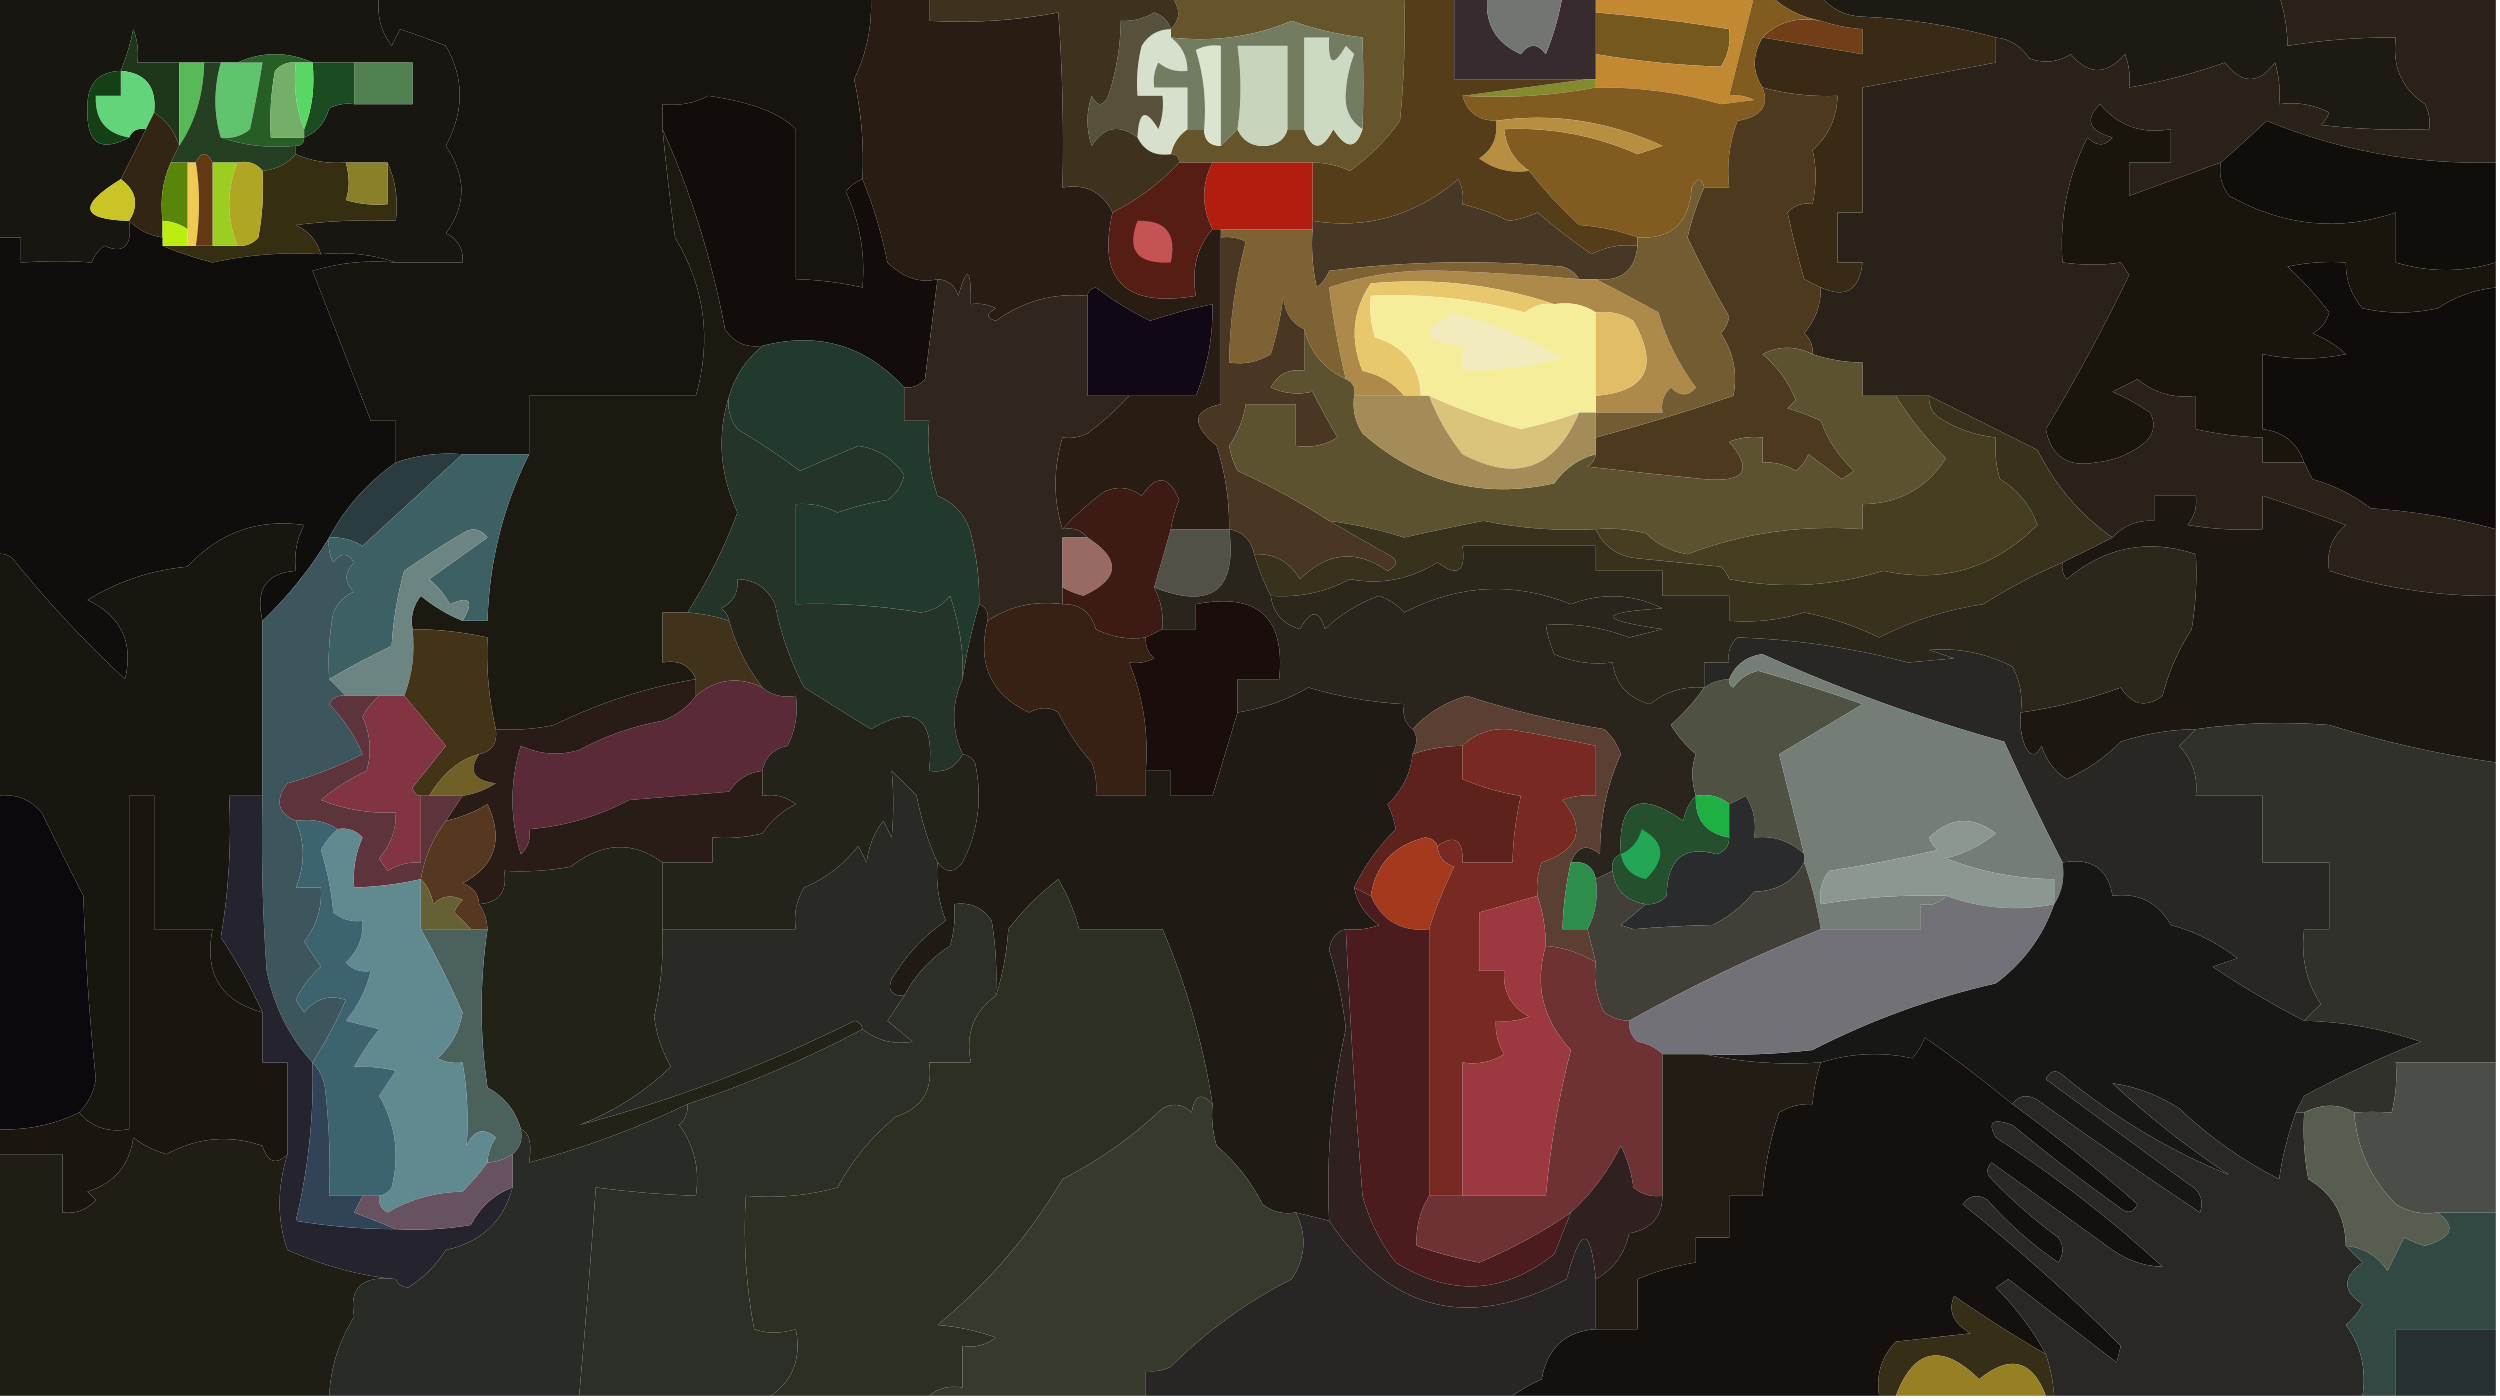
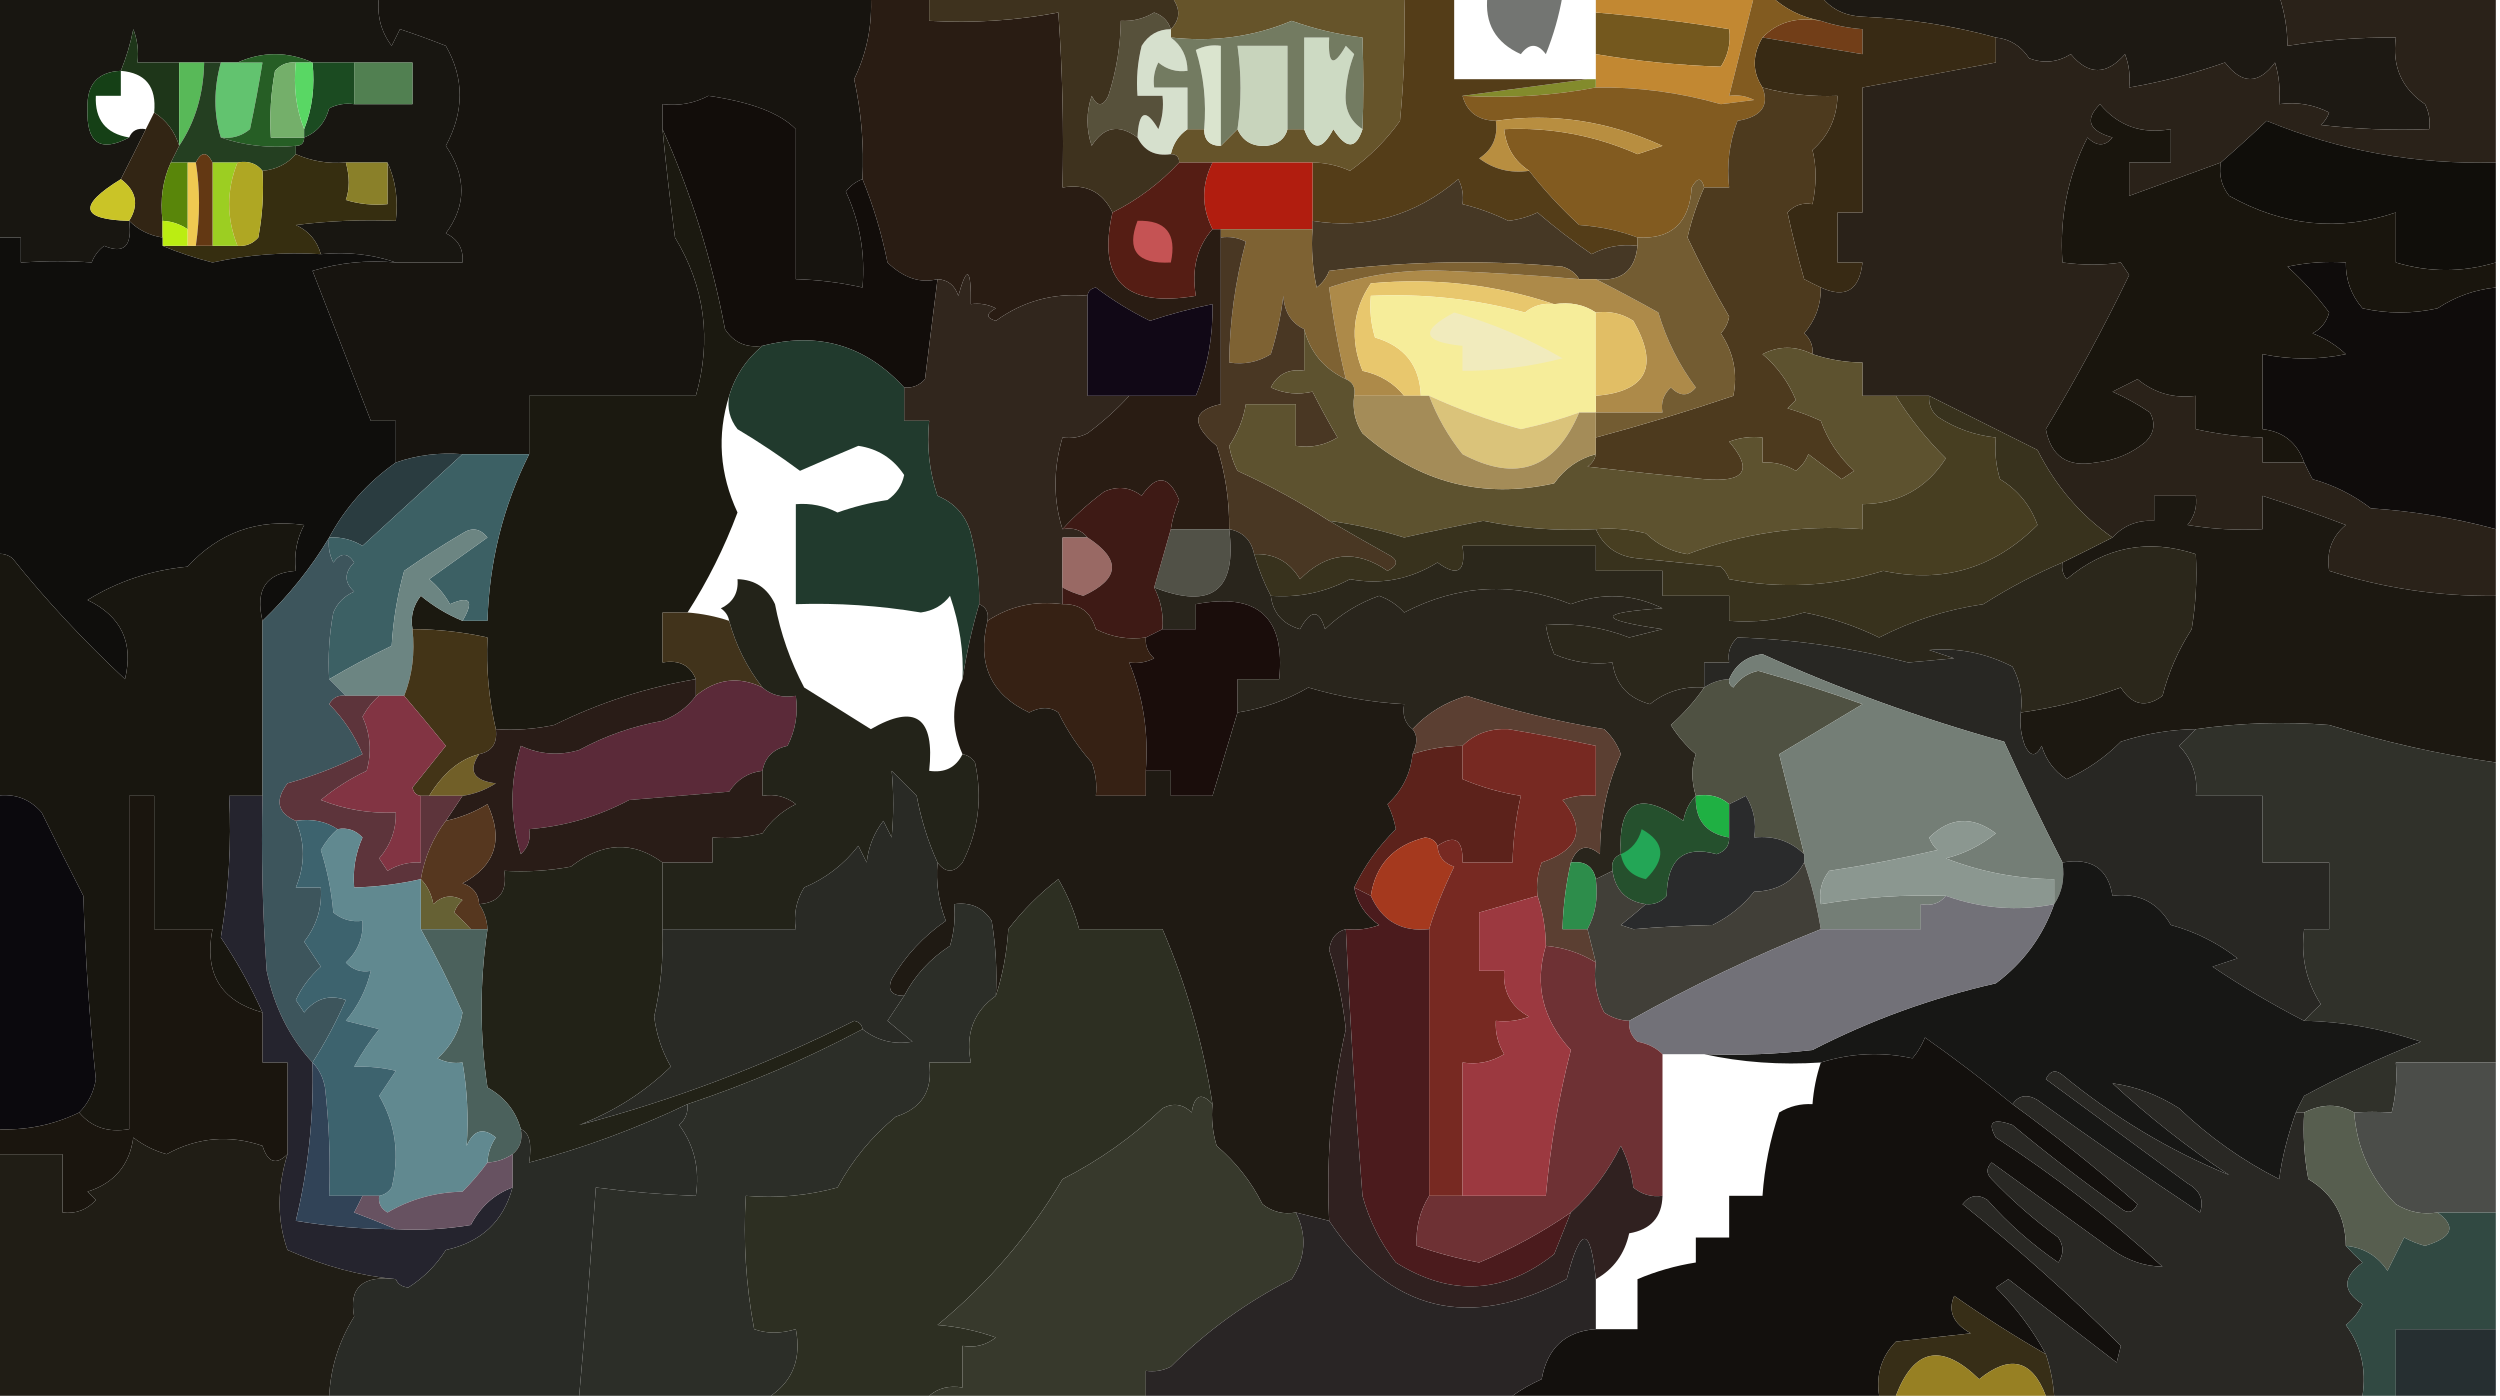
<svg xmlns="http://www.w3.org/2000/svg" version="1.1" width="300px" height="168px" style="shape-rendering:geometricPrecision; text-rendering:geometricPrecision; image-rendering:optimizeQuality; fill-rule:evenodd; clip-rule:evenodd">
  <g>
    <path style="opacity:1" fill="#181611" d="M -0.5,-0.5 C 14.833,-0.5 30.167,-0.5 45.5,-0.5C 45.181,1.75 45.681,3.751 47,5.5C 47.333,4.833 47.667,4.167 48,3.5C 49.825,4.103 51.659,4.77 53.5,5.5C 55.722,9.381 55.722,13.381 53.5,17.5C 55.987,21.154 55.987,24.654 53.5,28C 54.973,28.71 55.64,29.876 55.5,31.5C 52.833,31.5 50.167,31.5 47.5,31.5C 44.713,30.523 41.713,30.19 38.5,30.5C 38.056,28.887 37.056,27.72 35.5,27C 39.486,26.501 43.486,26.334 47.5,26.5C 47.802,23.941 47.468,21.607 46.5,19.5C 44.833,19.5 43.167,19.5 41.5,19.5C 39.379,19.675 37.379,19.341 35.5,18.5C 35.5,18.167 35.5,17.833 35.5,17.5C 36.167,17.5 36.5,17.167 36.5,16.5C 38.026,15.895 39.026,14.729 39.5,13C 40.448,12.517 41.448,12.351 42.5,12.5C 44.833,12.5 47.167,12.5 49.5,12.5C 49.5,10.833 49.5,9.167 49.5,7.5C 47.167,7.5 44.833,7.5 42.5,7.5C 40.833,7.5 39.167,7.5 37.5,7.5C 34.5,6.167 31.5,6.167 28.5,7.5C 27.833,7.5 27.167,7.5 26.5,7.5C 25.833,7.5 25.167,7.5 24.5,7.5C 23.5,7.5 22.5,7.5 21.5,7.5C 19.833,7.5 18.167,7.5 16.5,7.5C 16.657,6.127 16.49,4.793 16,3.5C 15.648,5.247 15.148,6.914 14.5,8.5C 11.728,8.627 10.395,10.127 10.5,13C 10.337,17.177 12.004,18.344 15.5,16.5C 15.842,15.662 16.508,15.328 17.5,15.5C 16.529,17.483 15.529,19.483 14.5,21.5C 9.31,24.686 9.643,26.352 15.5,26.5C 15.895,29.523 14.895,30.523 12.5,29.5C 11.808,30.025 11.308,30.692 11,31.5C 8.379,31.296 5.545,31.296 2.5,31.5C 2.5,30.5 2.5,29.5 2.5,28.5C 1.5,28.5 0.5,28.5 -0.5,28.5C -0.5,18.833 -0.5,9.167 -0.5,-0.5 Z" />
  </g>
  <g>
    <path style="opacity:1" fill="#66542a" d="M 140.5,-0.5 C 149.833,-0.5 159.167,-0.5 168.5,-0.5C 168.666,4.511 168.499,9.511 168,14.5C 166.339,16.828 164.339,18.828 162,20.5C 160.56,19.852 159.06,19.519 157.5,19.5C 153.5,19.5 149.5,19.5 145.5,19.5C 144.167,19.5 142.833,19.5 141.5,19.5C 141.5,18.833 141.167,18.5 140.5,18.5C 140.782,17.222 141.449,16.222 142.5,15.5C 143.167,15.5 143.833,15.5 144.5,15.5C 144.5,16.833 145.167,17.5 146.5,17.5C 147.167,16.833 147.833,16.167 148.5,15.5C 149.134,16.947 150.301,17.613 152,17.5C 153.376,17.316 154.209,16.649 154.5,15.5C 155.167,15.5 155.833,15.5 156.5,15.5C 157.458,18.125 158.624,18.125 160,15.5C 161.554,17.927 162.721,17.927 163.5,15.5C 163.629,12.143 163.629,8.477 163.5,4.5C 160.572,4.148 157.738,3.482 155,2.5C 150.482,4.407 145.648,5.074 140.5,4.5C 140.5,4.167 140.5,3.833 140.5,3.5C 141.686,2.295 141.686,0.961 140.5,-0.5 Z" />
  </g>
  <g>
    <path style="opacity:1" fill="#723e18" d="M 218.5,2.5 C 220.117,3.038 221.784,3.371 223.5,3.5C 223.5,4.5 223.5,5.5 223.5,6.5C 219.5,5.833 215.5,5.167 211.5,4.5C 213.279,2.656 215.612,1.99 218.5,2.5 Z" />
  </g>
  <g>
    <path style="opacity:1" fill="#1d1913" d="M 218.5,-0.5 C 236.833,-0.5 255.167,-0.5 273.5,-0.5C 274.15,1.435 274.483,3.435 274.5,5.5C 278.798,4.8 283.131,4.467 287.5,4.5C 287.032,7.942 288.198,10.609 291,12.5C 291.483,13.448 291.649,14.448 291.5,15.5C 287.154,15.666 282.821,15.499 278.5,15C 278.957,14.586 279.291,14.086 279.5,13.5C 277.604,12.534 275.604,12.201 273.5,12.5C 273.66,10.801 273.494,9.134 273,7.5C 271.04,10.146 269.04,10.146 267,7.5C 263.197,8.844 259.364,9.844 255.5,10.5C 255.657,9.127 255.49,7.793 255,6.5C 252.778,9.044 250.611,9.044 248.5,6.5C 246.902,7.485 245.235,7.651 243.5,7C 242.529,5.519 241.196,4.685 239.5,4.5C 234.358,3.08 229.025,2.247 223.5,2C 221.347,1.901 219.681,1.067 218.5,-0.5 Z" />
  </g>
  <g>
    <path style="opacity:1" fill="#74581e" d="M 191.5,1.5 C 196.865,1.956 202.199,2.623 207.5,3.5C 207.714,5.144 207.38,6.644 206.5,8C 201.496,7.839 196.496,7.339 191.5,6.5C 191.5,4.833 191.5,3.167 191.5,1.5 Z" />
  </g>
  <g>
-     <path style="opacity:1" fill="#382b30" d="M 174.5,-0.5 C 175.833,-0.5 177.167,-0.5 178.5,-0.5C 178.12,2.792 179.453,5.125 182.5,6.5C 183.5,5.167 184.5,5.167 185.5,6.5C 186.421,4.223 187.087,1.89 187.5,-0.5C 188.833,-0.5 190.167,-0.5 191.5,-0.5C 191.5,0.167 191.5,0.833 191.5,1.5C 191.5,3.167 191.5,4.833 191.5,6.5C 191.5,7.5 191.5,8.5 191.5,9.5C 191.167,9.5 190.833,9.5 190.5,9.5C 185.167,9.5 179.833,9.5 174.5,9.5C 174.5,6.167 174.5,2.833 174.5,-0.5 Z" />
-   </g>
+     </g>
  <g>
    <path style="opacity:1" fill="#737572" d="M 178.5,-0.5 C 181.5,-0.5 184.5,-0.5 187.5,-0.5C 187.087,1.89 186.421,4.223 185.5,6.5C 184.5,5.167 183.5,5.167 182.5,6.5C 179.453,5.125 178.12,2.792 178.5,-0.5 Z" />
  </g>
  <g>
    <path style="opacity:1" fill="#d6e0cd" d="M 140.5,3.5 C 140.5,3.833 140.5,4.167 140.5,4.5C 141.806,5.467 142.473,6.801 142.5,8.5C 141.178,8.67 140.011,8.337 139,7.5C 138.517,8.448 138.351,9.448 138.5,10.5C 139.833,10.5 141.167,10.5 142.5,10.5C 142.5,12.167 142.5,13.833 142.5,15.5C 141.449,16.222 140.782,17.222 140.5,18.5C 138.62,18.771 137.287,18.104 136.5,16.5C 136.651,13.282 137.484,12.948 139,15.5C 139.49,14.207 139.657,12.873 139.5,11.5C 138.5,11.5 137.5,11.5 136.5,11.5C 136.338,9.473 136.505,7.473 137,5.5C 137.816,4.177 138.983,3.511 140.5,3.5 Z" />
  </g>
  <g>
    <path style="opacity:1" fill="#2a2219" d="M 273.5,-0.5 C 282.167,-0.5 290.833,-0.5 299.5,-0.5C 299.5,6.167 299.5,12.833 299.5,19.5C 289.901,19.759 280.734,18.093 272,14.5C 270.153,16.246 268.319,17.912 266.5,19.5C 262.826,20.847 259.16,22.18 255.5,23.5C 255.5,22.167 255.5,20.833 255.5,19.5C 257.167,19.5 258.833,19.5 260.5,19.5C 260.5,18.167 260.5,16.833 260.5,15.5C 257.03,16.125 254.196,15.125 252,12.5C 250.138,14.361 250.638,15.694 253.5,16.5C 252.609,17.59 251.609,17.59 250.5,16.5C 248.121,21.163 247.121,26.163 247.5,31.5C 250.011,31.838 252.345,31.838 254.5,31.5C 254.833,32 255.167,32.5 255.5,33C 252.448,39.328 249.114,45.495 245.5,51.5C 246.128,54.784 248.128,56.117 251.5,55.5C 253.78,55.267 255.78,54.434 257.5,53C 258.517,51.95 258.684,50.784 258,49.5C 256.581,48.54 255.081,47.706 253.5,47C 254.5,46.5 255.5,46 256.5,45.5C 258.523,47.173 260.856,47.84 263.5,47.5C 263.5,48.833 263.5,50.167 263.5,51.5C 266.127,52.092 268.794,52.425 271.5,52.5C 271.5,53.5 271.5,54.5 271.5,55.5C 273.167,55.5 274.833,55.5 276.5,55.5C 276.804,56.15 277.137,56.816 277.5,57.5C 280.07,58.223 282.403,59.39 284.5,61C 289.62,61.34 294.62,62.174 299.5,63.5C 299.5,66.167 299.5,68.833 299.5,71.5C 292.643,71.579 285.976,70.579 279.5,68.5C 279.141,66.234 279.808,64.401 281.5,63C 278.215,61.738 274.882,60.572 271.5,59.5C 271.5,60.833 271.5,62.167 271.5,63.5C 268.482,63.665 265.482,63.498 262.5,63C 263.337,61.989 263.67,60.822 263.5,59.5C 261.833,59.5 260.167,59.5 258.5,59.5C 258.5,60.5 258.5,61.5 258.5,62.5C 256.486,62.392 254.82,63.058 253.5,64.5C 249.675,61.832 246.675,58.332 244.5,54C 240.145,51.822 235.811,49.656 231.5,47.5C 230.167,47.5 228.833,47.5 227.5,47.5C 226.167,47.5 224.833,47.5 223.5,47.5C 223.5,46.167 223.5,44.833 223.5,43.5C 221.435,43.483 219.435,43.15 217.5,42.5C 217.586,41.504 217.252,40.671 216.5,40C 217.861,38.416 218.528,36.582 218.5,34.5C 221.46,35.849 223.127,34.849 223.5,31.5C 222.5,31.5 221.5,31.5 220.5,31.5C 220.5,29.5 220.5,27.5 220.5,25.5C 221.5,25.5 222.5,25.5 223.5,25.5C 223.5,20.5 223.5,15.5 223.5,10.5C 228.815,9.516 234.148,8.516 239.5,7.5C 239.5,6.5 239.5,5.5 239.5,4.5C 241.196,4.685 242.529,5.519 243.5,7C 245.235,7.651 246.902,7.485 248.5,6.5C 250.611,9.044 252.778,9.044 255,6.5C 255.49,7.793 255.657,9.127 255.5,10.5C 259.364,9.844 263.197,8.844 267,7.5C 269.04,10.146 271.04,10.146 273,7.5C 273.494,9.134 273.66,10.801 273.5,12.5C 275.604,12.201 277.604,12.534 279.5,13.5C 279.291,14.086 278.957,14.586 278.5,15C 282.821,15.499 287.154,15.666 291.5,15.5C 291.649,14.448 291.483,13.448 291,12.5C 288.198,10.609 287.032,7.942 287.5,4.5C 283.131,4.467 278.798,4.8 274.5,5.5C 274.483,3.435 274.15,1.435 273.5,-0.5 Z" />
  </g>
  <g>
    <path style="opacity:1" fill="#17140f" d="M 45.5,-0.5 C 65.167,-0.5 84.833,-0.5 104.5,-0.5C 104.693,3.013 104.026,6.346 102.5,9.5C 103.362,13.453 103.695,17.453 103.5,21.5C 102.711,21.783 102.044,22.283 101.5,23C 103.183,26.62 103.85,30.454 103.5,34.5C 100.873,33.908 98.206,33.575 95.5,33.5C 95.5,27.5 95.5,21.5 95.5,15.5C 93.589,13.561 90.089,12.228 85,11.5C 83.3,12.406 81.467,12.739 79.5,12.5C 79.5,13.5 79.5,14.5 79.5,15.5C 79.917,19.835 80.417,24.168 81,28.5C 84.588,34.449 85.421,40.782 83.5,47.5C 76.833,47.5 70.167,47.5 63.5,47.5C 63.5,49.833 63.5,52.167 63.5,54.5C 60.833,54.5 58.167,54.5 55.5,54.5C 52.721,54.279 50.054,54.612 47.5,55.5C 47.5,53.833 47.5,52.167 47.5,50.5C 46.5,50.5 45.5,50.5 44.5,50.5C 42.169,44.508 39.836,38.508 37.5,32.5C 40.768,31.513 44.102,31.18 47.5,31.5C 50.167,31.5 52.833,31.5 55.5,31.5C 55.64,29.876 54.973,28.71 53.5,28C 55.987,24.654 55.987,21.154 53.5,17.5C 55.722,13.381 55.722,9.381 53.5,5.5C 51.659,4.77 49.825,4.103 48,3.5C 47.667,4.167 47.333,4.833 47,5.5C 45.681,3.751 45.181,1.75 45.5,-0.5 Z" />
  </g>
  <g>
    <path style="opacity:1" fill="#c8d4bc" d="M 154.5,15.5 C 154.209,16.649 153.376,17.316 152,17.5C 150.301,17.613 149.134,16.947 148.5,15.5C 148.982,12.279 148.982,8.946 148.5,5.5C 150.5,5.5 152.5,5.5 154.5,5.5C 154.5,8.833 154.5,12.167 154.5,15.5 Z" />
  </g>
  <g>
    <path style="opacity:1" fill="#382a14" d="M 212.5,-0.5 C 214.5,-0.5 216.5,-0.5 218.5,-0.5C 219.681,1.067 221.347,1.901 223.5,2C 229.025,2.247 234.358,3.08 239.5,4.5C 239.5,5.5 239.5,6.5 239.5,7.5C 234.148,8.516 228.815,9.516 223.5,10.5C 223.5,15.5 223.5,20.5 223.5,25.5C 222.5,25.5 221.5,25.5 220.5,25.5C 220.5,27.5 220.5,29.5 220.5,31.5C 221.5,31.5 222.5,31.5 223.5,31.5C 223.127,34.849 221.46,35.849 218.5,34.5C 217.85,34.196 217.183,33.863 216.5,33.5C 215.741,30.843 215.074,28.177 214.5,25.5C 215.325,24.614 216.325,24.281 217.5,24.5C 217.995,22.176 217.995,20.009 217.5,18C 219.429,16.306 220.429,14.139 220.5,11.5C 217.43,11.632 214.43,11.299 211.5,10.5C 210.258,8.611 210.258,6.611 211.5,4.5C 215.5,5.167 219.5,5.833 223.5,6.5C 223.5,5.5 223.5,4.5 223.5,3.5C 221.784,3.371 220.117,3.038 218.5,2.5C 216.156,2.06 214.156,1.06 212.5,-0.5 Z" />
  </g>
  <g>
    <path style="opacity:1" fill="#1e3619" d="M 21.5,7.5 C 21.5,10.833 21.5,14.167 21.5,17.5C 20.978,15.781 19.978,14.447 18.5,13.5C 18.803,10.412 17.47,8.746 14.5,8.5C 15.148,6.914 15.648,5.247 16,3.5C 16.49,4.793 16.657,6.127 16.5,7.5C 18.167,7.5 19.833,7.5 21.5,7.5 Z" />
  </g>
  <g>
    <path style="opacity:1" fill="#62c36f" d="M 26.5,7.5 C 27.167,7.5 27.833,7.5 28.5,7.5C 29.5,7.5 30.5,7.5 31.5,7.5C 31.067,10.166 30.567,12.832 30,15.5C 28.989,16.337 27.822,16.67 26.5,16.5C 25.632,13.673 25.632,10.673 26.5,7.5 Z" />
  </g>
  <g>
    <path style="opacity:1" fill="#dae4ce" d="M 146.5,17.5 C 145.167,17.5 144.5,16.833 144.5,15.5C 144.784,12.223 144.451,9.057 143.5,6C 144.448,5.517 145.448,5.351 146.5,5.5C 146.5,9.5 146.5,13.5 146.5,17.5 Z" />
  </g>
  <g>
    <path style="opacity:1" fill="#c28832" d="M 191.5,-0.5 C 197.833,-0.5 204.167,-0.5 210.5,-0.5C 209.5,3.501 208.5,7.501 207.5,11.5C 208.552,11.351 209.552,11.517 210.5,12C 209.167,12.167 207.833,12.333 206.5,12.5C 201.605,11.097 196.605,10.43 191.5,10.5C 191.5,10.167 191.5,9.833 191.5,9.5C 191.5,8.5 191.5,7.5 191.5,6.5C 196.496,7.339 201.496,7.839 206.5,8C 207.38,6.644 207.714,5.144 207.5,3.5C 202.199,2.623 196.865,1.956 191.5,1.5C 191.5,0.833 191.5,0.167 191.5,-0.5 Z" />
  </g>
  <g>
    <path style="opacity:1" fill="#265e25" d="M 28.5,7.5 C 31.5,6.167 34.5,6.167 37.5,7.5C 36.833,7.5 36.167,7.5 35.5,7.5C 34.504,7.414 33.671,7.748 33,8.5C 32.503,11.146 32.336,13.813 32.5,16.5C 33.833,16.5 35.167,16.5 36.5,16.5C 36.5,17.167 36.167,17.5 35.5,17.5C 32.287,17.81 29.287,17.477 26.5,16.5C 27.822,16.67 28.989,16.337 30,15.5C 30.567,12.832 31.067,10.166 31.5,7.5C 30.5,7.5 29.5,7.5 28.5,7.5 Z" />
  </g>
  <g>
    <path style="opacity:1" fill="#74af6a" d="M 35.5,7.5 C 35.194,10.385 35.527,13.052 36.5,15.5C 36.5,15.833 36.5,16.167 36.5,16.5C 35.167,16.5 33.833,16.5 32.5,16.5C 32.336,13.813 32.503,11.146 33,8.5C 33.671,7.748 34.504,7.414 35.5,7.5 Z" />
  </g>
  <g>
    <path style="opacity:1" fill="#1b4b21" d="M 37.5,7.5 C 39.167,7.5 40.833,7.5 42.5,7.5C 42.5,9.167 42.5,10.833 42.5,12.5C 41.448,12.351 40.448,12.517 39.5,13C 39.026,14.729 38.026,15.895 36.5,16.5C 36.5,16.167 36.5,15.833 36.5,15.5C 37.473,13.052 37.806,10.385 37.5,7.5 Z" />
  </g>
  <g>
    <path style="opacity:1" fill="#518051" d="M 42.5,7.5 C 44.833,7.5 47.167,7.5 49.5,7.5C 49.5,9.167 49.5,10.833 49.5,12.5C 47.167,12.5 44.833,12.5 42.5,12.5C 42.5,10.833 42.5,9.167 42.5,7.5 Z" />
  </g>
  <g>
    <path style="opacity:1" fill="#838b2c" d="M 190.5,9.5 C 190.833,9.5 191.167,9.5 191.5,9.5C 191.5,9.833 191.5,10.167 191.5,10.5C 186.36,11.488 181.026,11.821 175.5,11.5C 180.5,10.833 185.5,10.167 190.5,9.5 Z" />
  </g>
  <g>
    <path style="opacity:1" fill="#59d764" d="M 35.5,7.5 C 36.167,7.5 36.833,7.5 37.5,7.5C 37.806,10.385 37.473,13.052 36.5,15.5C 35.527,13.052 35.194,10.385 35.5,7.5 Z" />
  </g>
  <g>
-     <path style="opacity:1" fill="#62d57b" d="M 14.5,8.5 C 17.47,8.746 18.803,10.412 18.5,13.5C 18.167,14.167 17.833,14.833 17.5,15.5C 16.508,15.328 15.842,15.662 15.5,16.5C 12.703,16.033 11.369,14.367 11.5,11.5C 12.5,11.5 13.5,11.5 14.5,11.5C 14.5,10.5 14.5,9.5 14.5,8.5 Z" />
-   </g>
+     </g>
  <g>
    <path style="opacity:1" fill="#291c13" d="M 104.5,-0.5 C 106.833,-0.5 109.167,-0.5 111.5,-0.5C 111.5,0.5 111.5,1.5 111.5,2.5C 116.762,2.805 121.928,2.471 127,1.5C 127.5,8.492 127.666,15.492 127.5,22.5C 130.313,22.025 132.313,23.025 133.5,25.5C 131.645,33.621 134.979,36.955 143.5,35.5C 142.964,32.302 143.631,29.635 145.5,27.5C 145.833,27.5 146.167,27.5 146.5,27.5C 146.5,27.833 146.5,28.167 146.5,28.5C 146.5,35.167 146.5,41.833 146.5,48.5C 143.072,49.235 142.906,50.902 146,53.5C 147.043,56.757 147.543,60.09 147.5,63.5C 145.167,63.5 142.833,63.5 140.5,63.5C 140.678,62.305 141.011,61.139 141.5,60C 140.278,57.035 138.778,56.868 137,59.5C 135.612,58.446 134.112,58.28 132.5,59C 130.602,60.417 128.936,61.917 127.5,63.5C 126.38,59.983 126.38,56.316 127.5,52.5C 128.552,52.65 129.552,52.483 130.5,52C 132.398,50.583 134.064,49.083 135.5,47.5C 138.167,47.5 140.833,47.5 143.5,47.5C 144.91,44.05 145.576,40.384 145.5,36.5C 142.972,37.011 140.472,37.678 138,38.5C 135.71,37.379 133.543,36.045 131.5,34.5C 130.893,34.624 130.56,34.957 130.5,35.5C 126.46,35.118 122.793,36.118 119.5,38.5C 118.304,38.154 118.304,37.654 119.5,37C 118.552,36.517 117.552,36.35 116.5,36.5C 116.543,32.107 116.043,31.774 115,35.5C 114.583,34.244 113.75,33.577 112.5,33.5C 110.442,34.03 108.442,33.364 106.5,31.5C 105.796,28.005 104.796,24.672 103.5,21.5C 103.695,17.453 103.362,13.453 102.5,9.5C 104.026,6.346 104.693,3.013 104.5,-0.5 Z" />
  </g>
  <g>
    <path style="opacity:1" fill="#cddac3" d="M 163.5,15.5 C 162.721,17.927 161.554,17.927 160,15.5C 158.624,18.125 157.458,18.125 156.5,15.5C 156.5,11.833 156.5,8.167 156.5,4.5C 157.5,4.5 158.5,4.5 159.5,4.5C 159.329,7.797 159.995,8.131 161.5,5.5C 161.833,5.833 162.167,6.167 162.5,6.5C 161.937,7.939 161.603,9.439 161.5,11C 161.307,13.008 161.974,14.508 163.5,15.5 Z" />
  </g>
  <g>
    <path style="opacity:1" fill="#737b61" d="M 163.5,15.5 C 161.974,14.508 161.307,13.008 161.5,11C 161.603,9.439 161.937,7.939 162.5,6.5C 162.167,6.167 161.833,5.833 161.5,5.5C 159.995,8.131 159.329,7.797 159.5,4.5C 158.5,4.5 157.5,4.5 156.5,4.5C 156.5,8.167 156.5,11.833 156.5,15.5C 155.833,15.5 155.167,15.5 154.5,15.5C 154.5,12.167 154.5,8.833 154.5,5.5C 152.5,5.5 150.5,5.5 148.5,5.5C 148.982,8.946 148.982,12.279 148.5,15.5C 147.833,16.167 147.167,16.833 146.5,17.5C 146.5,13.5 146.5,9.5 146.5,5.5C 145.448,5.351 144.448,5.517 143.5,6C 144.451,9.057 144.784,12.223 144.5,15.5C 143.833,15.5 143.167,15.5 142.5,15.5C 142.5,13.833 142.5,12.167 142.5,10.5C 141.167,10.5 139.833,10.5 138.5,10.5C 138.351,9.448 138.517,8.448 139,7.5C 140.011,8.337 141.178,8.67 142.5,8.5C 142.473,6.801 141.806,5.467 140.5,4.5C 145.648,5.074 150.482,4.407 155,2.5C 157.738,3.482 160.572,4.148 163.5,4.5C 163.629,8.477 163.629,12.143 163.5,15.5 Z" />
  </g>
  <g>
    <path style="opacity:1" fill="#58b958" d="M 21.5,7.5 C 22.5,7.5 23.5,7.5 24.5,7.5C 24.413,11.332 23.413,14.665 21.5,17.5C 21.5,14.167 21.5,10.833 21.5,7.5 Z" />
  </g>
  <g>
    <path style="opacity:1" fill="#57513b" d="M 140.5,3.5 C 138.983,3.511 137.816,4.177 137,5.5C 136.505,7.473 136.338,9.473 136.5,11.5C 137.5,11.5 138.5,11.5 139.5,11.5C 139.657,12.873 139.49,14.207 139,15.5C 137.484,12.948 136.651,13.282 136.5,16.5C 134.292,14.857 132.459,15.19 131,17.5C 130.333,15.5 130.333,13.5 131,11.5C 131.667,12.833 132.333,12.833 133,11.5C 133.953,8.568 134.453,5.568 134.5,2.5C 135.93,2.579 137.264,2.246 138.5,1.5C 139.522,1.855 140.189,2.522 140.5,3.5 Z" />
  </g>
  <g>
    <path style="opacity:1" fill="#825b20" d="M 210.5,-0.5 C 211.167,-0.5 211.833,-0.5 212.5,-0.5C 214.156,1.06 216.156,2.06 218.5,2.5C 215.612,1.99 213.279,2.656 211.5,4.5C 210.258,6.611 210.258,8.611 211.5,10.5C 212.351,12.704 211.351,14.037 208.5,14.5C 207.52,17.087 207.187,19.753 207.5,22.5C 206.5,22.5 205.5,22.5 204.5,22.5C 204.19,21.262 203.69,21.262 203,22.5C 202.744,26.74 200.578,28.74 196.5,28.5C 194.369,27.686 192.036,27.186 189.5,27C 187.244,24.917 185.244,22.75 183.5,20.5C 181.721,19.33 180.721,17.664 180.5,15.5C 186.08,15.251 191.413,16.251 196.5,18.5C 197.5,18.167 198.5,17.833 199.5,17.5C 192.931,14.505 186.264,13.505 179.5,14.5C 177.368,14.446 176.035,13.446 175.5,11.5C 181.026,11.821 186.36,11.488 191.5,10.5C 196.605,10.43 201.605,11.097 206.5,12.5C 207.833,12.333 209.167,12.167 210.5,12C 209.552,11.517 208.552,11.351 207.5,11.5C 208.5,7.501 209.5,3.501 210.5,-0.5 Z" />
  </g>
  <g>
    <path style="opacity:1" fill="#154016" d="M 14.5,8.5 C 14.5,9.5 14.5,10.5 14.5,11.5C 13.5,11.5 12.5,11.5 11.5,11.5C 11.369,14.367 12.703,16.033 15.5,16.5C 12.004,18.344 10.337,17.177 10.5,13C 10.395,10.127 11.728,8.627 14.5,8.5 Z" />
  </g>
  <g>
    <path style="opacity:1" fill="#b88e40" d="M 183.5,20.5 C 181.25,20.819 179.25,20.319 177.5,19C 179.107,17.951 179.773,16.451 179.5,14.5C 186.264,13.505 192.931,14.505 199.5,17.5C 198.5,17.833 197.5,18.167 196.5,18.5C 191.413,16.251 186.08,15.251 180.5,15.5C 180.721,17.664 181.721,19.33 183.5,20.5 Z" />
  </g>
  <g>
    <path style="opacity:1" fill="#243f21" d="M 24.5,7.5 C 25.167,7.5 25.833,7.5 26.5,7.5C 25.632,10.673 25.632,13.673 26.5,16.5C 29.287,17.477 32.287,17.81 35.5,17.5C 35.5,17.833 35.5,18.167 35.5,18.5C 34.486,19.674 33.153,20.34 31.5,20.5C 30.791,19.596 29.791,19.263 28.5,19.5C 27.5,19.5 26.5,19.5 25.5,19.5C 24.833,18.167 24.167,18.167 23.5,19.5C 23.167,19.5 22.833,19.5 22.5,19.5C 21.833,19.5 21.167,19.5 20.5,19.5C 20.833,18.833 21.167,18.167 21.5,17.5C 23.413,14.665 24.413,11.332 24.5,7.5 Z" />
  </g>
  <g>
    <path style="opacity:1" fill="#543d18" d="M 168.5,-0.5 C 170.5,-0.5 172.5,-0.5 174.5,-0.5C 174.5,2.833 174.5,6.167 174.5,9.5C 179.833,9.5 185.167,9.5 190.5,9.5C 185.5,10.167 180.5,10.833 175.5,11.5C 176.035,13.446 177.368,14.446 179.5,14.5C 179.773,16.451 179.107,17.951 177.5,19C 179.25,20.319 181.25,20.819 183.5,20.5C 185.244,22.75 187.244,24.917 189.5,27C 192.036,27.186 194.369,27.686 196.5,28.5C 196.5,28.833 196.5,29.167 196.5,29.5C 194.533,29.261 192.699,29.594 191,30.5C 188.743,28.954 186.576,27.288 184.5,25.5C 183.393,26.022 182.226,26.355 181,26.5C 179.2,25.622 177.367,24.955 175.5,24.5C 175.649,23.448 175.483,22.448 175,21.5C 169.781,25.899 163.948,27.566 157.5,26.5C 157.5,24.167 157.5,21.833 157.5,19.5C 159.06,19.519 160.56,19.852 162,20.5C 164.339,18.828 166.339,16.828 168,14.5C 168.499,9.511 168.666,4.511 168.5,-0.5 Z" />
  </g>
  <g>
    <path style="opacity:1" fill="#322514" d="M 18.5,13.5 C 19.978,14.447 20.978,15.781 21.5,17.5C 21.167,18.167 20.833,18.833 20.5,19.5C 19.532,21.607 19.198,23.941 19.5,26.5C 19.5,27.167 19.5,27.833 19.5,28.5C 17.938,28.267 16.605,27.601 15.5,26.5C 16.706,24.563 16.372,22.896 14.5,21.5C 15.529,19.483 16.529,17.483 17.5,15.5C 17.833,14.833 18.167,14.167 18.5,13.5 Z" />
  </g>
  <g>
    <path style="opacity:1" fill="#362e10" d="M 35.5,18.5 C 37.379,19.341 39.379,19.675 41.5,19.5C 41.966,21.201 41.966,22.701 41.5,24C 43.134,24.494 44.801,24.66 46.5,24.5C 46.5,22.833 46.5,21.167 46.5,19.5C 47.468,21.607 47.802,23.941 47.5,26.5C 43.486,26.334 39.486,26.501 35.5,27C 37.056,27.72 38.056,28.887 38.5,30.5C 34.098,30.228 29.765,30.561 25.5,31.5C 23.343,30.95 21.343,30.283 19.5,29.5C 20.5,29.5 21.5,29.5 22.5,29.5C 22.833,29.5 23.167,29.5 23.5,29.5C 24.167,29.5 24.833,29.5 25.5,29.5C 26.5,29.5 27.5,29.5 28.5,29.5C 29.496,29.586 30.329,29.252 31,28.5C 31.497,25.854 31.664,23.187 31.5,20.5C 33.153,20.34 34.486,19.674 35.5,18.5 Z" />
  </g>
  <g>
    <path style="opacity:1" fill="#8a8029" d="M 41.5,19.5 C 43.167,19.5 44.833,19.5 46.5,19.5C 46.5,21.167 46.5,22.833 46.5,24.5C 44.801,24.66 43.134,24.494 41.5,24C 41.966,22.701 41.966,21.201 41.5,19.5 Z" />
  </g>
  <g>
    <path style="opacity:1" fill="#100e0a" d="M 299.5,19.5 C 299.5,23.5 299.5,27.5 299.5,31.5C 295.487,32.705 291.487,32.705 287.5,31.5C 287.5,29.5 287.5,27.5 287.5,25.5C 280.696,27.82 274.03,27.154 267.5,23.5C 266.571,22.311 266.238,20.978 266.5,19.5C 268.319,17.912 270.153,16.246 272,14.5C 280.734,18.093 289.901,19.759 299.5,19.5 Z" />
  </g>
  <g>
    <path style="opacity:1" fill="#efc951" d="M 22.5,19.5 C 22.833,19.5 23.167,19.5 23.5,19.5C 24.012,22.632 24.012,25.965 23.5,29.5C 23.167,29.5 22.833,29.5 22.5,29.5C 22.5,28.833 22.5,28.167 22.5,27.5C 22.5,24.833 22.5,22.167 22.5,19.5 Z" />
  </g>
  <g>
    <path style="opacity:1" fill="#9cce22" d="M 25.5,19.5 C 26.5,19.5 27.5,19.5 28.5,19.5C 27.167,22.833 27.167,26.167 28.5,29.5C 27.5,29.5 26.5,29.5 25.5,29.5C 25.5,26.167 25.5,22.833 25.5,19.5 Z" />
  </g>
  <g>
    <path style="opacity:1" fill="#3e321e" d="M 111.5,-0.5 C 121.167,-0.5 130.833,-0.5 140.5,-0.5C 141.686,0.961 141.686,2.295 140.5,3.5C 140.189,2.522 139.522,1.855 138.5,1.5C 137.264,2.246 135.93,2.579 134.5,2.5C 134.453,5.568 133.953,8.568 133,11.5C 132.333,12.833 131.667,12.833 131,11.5C 130.333,13.5 130.333,15.5 131,17.5C 132.459,15.19 134.292,14.857 136.5,16.5C 137.287,18.104 138.62,18.771 140.5,18.5C 141.167,18.5 141.5,18.833 141.5,19.5C 139.181,21.99 136.514,23.99 133.5,25.5C 132.313,23.025 130.313,22.025 127.5,22.5C 127.666,15.492 127.5,8.492 127,1.5C 121.928,2.471 116.762,2.805 111.5,2.5C 111.5,1.5 111.5,0.5 111.5,-0.5 Z" />
  </g>
  <g>
    <path style="opacity:1" fill="#b11d0f" d="M 145.5,19.5 C 149.5,19.5 153.5,19.5 157.5,19.5C 157.5,21.833 157.5,24.167 157.5,26.5C 157.5,26.833 157.5,27.167 157.5,27.5C 153.833,27.5 150.167,27.5 146.5,27.5C 146.167,27.5 145.833,27.5 145.5,27.5C 144.167,24.833 144.167,22.167 145.5,19.5 Z" />
  </g>
  <g>
    <path style="opacity:1" fill="#cac427" d="M 14.5,21.5 C 16.372,22.896 16.706,24.563 15.5,26.5C 9.643,26.352 9.31,24.686 14.5,21.5 Z" />
  </g>
  <g>
    <path style="opacity:1" fill="#551d14" d="M 141.5,19.5 C 142.833,19.5 144.167,19.5 145.5,19.5C 144.167,22.167 144.167,24.833 145.5,27.5C 143.631,29.635 142.964,32.302 143.5,35.5C 134.979,36.955 131.645,33.621 133.5,25.5C 136.514,23.99 139.181,21.99 141.5,19.5 Z" />
  </g>
  <g>
    <path style="opacity:1" fill="#633813" d="M 23.5,19.5 C 24.167,18.167 24.833,18.167 25.5,19.5C 25.5,22.833 25.5,26.167 25.5,29.5C 24.833,29.5 24.167,29.5 23.5,29.5C 24.012,25.965 24.012,22.632 23.5,19.5 Z" />
  </g>
  <g>
    <path style="opacity:1" fill="#59860a" d="M 20.5,19.5 C 21.167,19.5 21.833,19.5 22.5,19.5C 22.5,22.167 22.5,24.833 22.5,27.5C 21.609,26.89 20.609,26.557 19.5,26.5C 19.198,23.941 19.532,21.607 20.5,19.5 Z" />
  </g>
  <g>
    <path style="opacity:1" fill="#bbed12" d="M 19.5,26.5 C 20.609,26.557 21.609,26.89 22.5,27.5C 22.5,28.167 22.5,28.833 22.5,29.5C 21.5,29.5 20.5,29.5 19.5,29.5C 19.5,29.167 19.5,28.833 19.5,28.5C 19.5,27.833 19.5,27.167 19.5,26.5 Z" />
  </g>
  <g>
    <path style="opacity:1" fill="#afa723" d="M 28.5,19.5 C 29.791,19.263 30.791,19.596 31.5,20.5C 31.664,23.187 31.497,25.854 31,28.5C 30.329,29.252 29.496,29.586 28.5,29.5C 27.167,26.167 27.167,22.833 28.5,19.5 Z" />
  </g>
  <g>
    <path style="opacity:1" fill="#463825" d="M 196.5,29.5 C 196.213,32.484 194.546,33.817 191.5,33.5C 190.833,33.5 190.167,33.5 189.5,33.5C 189.082,32.778 188.416,32.278 187.5,32C 178.149,31.168 168.816,31.335 159.5,32.5C 159.192,33.308 158.692,33.975 158,34.5C 157.503,32.19 157.337,29.857 157.5,27.5C 157.5,27.167 157.5,26.833 157.5,26.5C 163.948,27.566 169.781,25.899 175,21.5C 175.483,22.448 175.649,23.448 175.5,24.5C 177.367,24.955 179.2,25.622 181,26.5C 182.226,26.355 183.393,26.022 184.5,25.5C 186.576,27.288 188.743,28.954 191,30.5C 192.699,29.594 194.533,29.261 196.5,29.5 Z" />
  </g>
  <g>
    <path style="opacity:1" fill="#c55354" d="M 136.5,26.5 C 139.91,26.384 141.244,28.05 140.5,31.5C 136.464,31.718 135.13,30.051 136.5,26.5 Z" />
  </g>
  <g>
    <path style="opacity:1" fill="#0f0e0c" d="M 15.5,26.5 C 16.605,27.601 17.938,28.267 19.5,28.5C 19.5,28.833 19.5,29.167 19.5,29.5C 21.343,30.283 23.343,30.95 25.5,31.5C 29.765,30.561 34.098,30.228 38.5,30.5C 41.713,30.19 44.713,30.523 47.5,31.5C 44.102,31.18 40.768,31.513 37.5,32.5C 39.836,38.508 42.169,44.508 44.5,50.5C 45.5,50.5 46.5,50.5 47.5,50.5C 47.5,52.167 47.5,53.833 47.5,55.5C 44.097,57.9 41.43,60.9 39.5,64.5C 37.337,68.117 34.67,71.451 31.5,74.5C 30.599,70.759 31.932,68.759 35.5,68.5C 35.261,66.533 35.594,64.7 36.5,63C 30.949,62.22 26.282,63.887 22.5,68C 18.146,68.418 14.146,69.751 10.5,72C 14.557,73.947 16.057,77.114 15,81.5C 10.051,76.892 5.551,72.058 1.5,67C 0.906,66.536 0.239,66.369 -0.5,66.5C -0.5,53.833 -0.5,41.167 -0.5,28.5C 0.5,28.5 1.5,28.5 2.5,28.5C 2.5,29.5 2.5,30.5 2.5,31.5C 5.545,31.296 8.379,31.296 11,31.5C 11.308,30.692 11.808,30.025 12.5,29.5C 14.895,30.523 15.895,29.523 15.5,26.5 Z" />
  </g>
  <g>
    <path style="opacity:1" fill="#120d0a" d="M 103.5,21.5 C 104.796,24.672 105.796,28.005 106.5,31.5C 108.442,33.364 110.442,34.03 112.5,33.5C 112.001,37.49 111.501,41.49 111,45.5C 110.329,46.252 109.496,46.586 108.5,46.5C 103.864,41.437 98.197,39.77 91.5,41.5C 89.549,41.773 88.049,41.107 87,39.5C 85.397,31.048 82.897,23.048 79.5,15.5C 79.5,14.5 79.5,13.5 79.5,12.5C 81.467,12.739 83.3,12.406 85,11.5C 90.089,12.228 93.589,13.561 95.5,15.5C 95.5,21.5 95.5,27.5 95.5,33.5C 98.206,33.575 100.873,33.908 103.5,34.5C 103.85,30.454 103.183,26.62 101.5,23C 102.044,22.283 102.711,21.783 103.5,21.5 Z" />
  </g>
  <g>
    <path style="opacity:1" fill="#ad8a49" d="M 189.5,33.5 C 190.167,33.5 190.833,33.5 191.5,33.5C 193.981,34.758 196.481,36.092 199,37.5C 199.97,40.774 201.47,43.774 203.5,46.5C 202.609,47.59 201.609,47.59 200.5,46.5C 199.614,47.325 199.281,48.325 199.5,49.5C 196.833,49.5 194.167,49.5 191.5,49.5C 191.5,48.833 191.5,48.167 191.5,47.5C 197.629,46.977 199.129,43.977 196,38.5C 194.644,37.62 193.144,37.286 191.5,37.5C 190.081,36.549 188.415,36.215 186.5,36.5C 179.462,34.141 172.129,33.307 164.5,34C 162.309,37.23 161.976,40.73 163.5,44.5C 165.598,44.957 167.264,45.957 168.5,47.5C 166.5,47.5 164.5,47.5 162.5,47.5C 162.672,46.508 162.338,45.842 161.5,45.5C 160.627,41.879 159.961,38.212 159.5,34.5C 163.94,32.969 168.606,32.302 173.5,32.5C 178.849,32.701 184.182,33.034 189.5,33.5 Z" />
  </g>
  <g>
    <path style="opacity:1" fill="#e8c76d" d="M 186.5,36.5 C 185.178,36.33 184.011,36.663 183,37.5C 176.982,35.872 170.815,35.206 164.5,35.5C 164.34,37.199 164.506,38.866 165,40.5C 168.545,41.54 170.379,43.873 170.5,47.5C 169.833,47.5 169.167,47.5 168.5,47.5C 167.264,45.957 165.598,44.957 163.5,44.5C 161.976,40.73 162.309,37.23 164.5,34C 172.129,33.307 179.462,34.141 186.5,36.5 Z" />
  </g>
  <g>
    <path style="opacity:1" fill="#4d3a1e" d="M 211.5,10.5 C 214.43,11.299 217.43,11.632 220.5,11.5C 220.429,14.139 219.429,16.306 217.5,18C 217.995,20.009 217.995,22.176 217.5,24.5C 216.325,24.281 215.325,24.614 214.5,25.5C 215.074,28.177 215.741,30.843 216.5,33.5C 217.183,33.863 217.85,34.196 218.5,34.5C 218.528,36.582 217.861,38.416 216.5,40C 217.252,40.671 217.586,41.504 217.5,42.5C 215.46,41.481 213.46,41.481 211.5,42.5C 213.271,43.988 214.604,45.821 215.5,48C 215.167,48.333 214.833,48.667 214.5,49C 215.872,49.402 217.205,49.902 218.5,50.5C 219.334,52.834 220.667,54.834 222.5,56.5C 222,56.833 221.5,57.167 221,57.5C 219.662,56.494 218.329,55.494 217,54.5C 216.692,55.308 216.192,55.975 215.5,56.5C 214.264,55.754 212.93,55.421 211.5,55.5C 211.5,54.5 211.5,53.5 211.5,52.5C 210.127,52.343 208.793,52.51 207.5,53C 210.414,56.426 209.414,57.926 204.5,57.5C 199.829,57.037 195.163,56.537 190.5,56C 191.056,55.617 191.389,55.117 191.5,54.5C 191.5,53.833 191.5,53.167 191.5,52.5C 197.128,50.989 202.628,49.322 208,47.5C 208.537,44.813 208.037,42.313 206.5,40C 207.022,39.439 207.355,38.772 207.5,38C 205.696,34.891 204.029,31.725 202.5,28.5C 202.977,26.404 203.643,24.404 204.5,22.5C 205.5,22.5 206.5,22.5 207.5,22.5C 207.187,19.753 207.52,17.087 208.5,14.5C 211.351,14.037 212.351,12.704 211.5,10.5 Z" />
  </g>
  <g>
    <path style="opacity:1" fill="#0f0c0b" d="M 299.5,34.5 C 299.5,44.167 299.5,53.833 299.5,63.5C 294.62,62.174 289.62,61.34 284.5,61C 282.403,59.39 280.07,58.223 277.5,57.5C 277.137,56.816 276.804,56.15 276.5,55.5C 275.647,53.107 273.981,51.774 271.5,51.5C 271.5,48.5 271.5,45.5 271.5,42.5C 274.897,43.192 278.23,43.192 281.5,42.5C 280.335,41.416 279.002,40.583 277.5,40C 278.516,39.481 279.182,38.647 279.5,37.5C 278.046,35.543 276.38,33.71 274.5,32C 276.81,31.503 279.143,31.337 281.5,31.5C 281.472,33.582 282.139,35.416 283.5,37C 286.5,37.667 289.5,37.667 292.5,37C 294.652,35.587 296.986,34.754 299.5,34.5 Z" />
  </g>
  <g>
    <path style="opacity:1" fill="#f6ed9a" d="M 186.5,36.5 C 188.415,36.215 190.081,36.549 191.5,37.5C 191.5,40.833 191.5,44.167 191.5,47.5C 191.5,48.167 191.5,48.833 191.5,49.5C 190.833,49.5 190.167,49.5 189.5,49.5C 187.257,50.312 184.924,50.979 182.5,51.5C 178.772,50.476 175.106,49.142 171.5,47.5C 171.167,47.5 170.833,47.5 170.5,47.5C 170.379,43.873 168.545,41.54 165,40.5C 164.506,38.866 164.34,37.199 164.5,35.5C 170.815,35.206 176.982,35.872 183,37.5C 184.011,36.663 185.178,36.33 186.5,36.5 Z" />
  </g>
  <g>
    <path style="opacity:1" fill="#e1be65" d="M 191.5,37.5 C 193.144,37.286 194.644,37.62 196,38.5C 199.129,43.977 197.629,46.977 191.5,47.5C 191.5,44.167 191.5,40.833 191.5,37.5 Z" />
  </g>
  <g>
    <path style="opacity:1" fill="#19150d" d="M 266.5,19.5 C 266.238,20.978 266.571,22.311 267.5,23.5C 274.03,27.154 280.696,27.82 287.5,25.5C 287.5,27.5 287.5,29.5 287.5,31.5C 291.487,32.705 295.487,32.705 299.5,31.5C 299.5,32.5 299.5,33.5 299.5,34.5C 296.986,34.754 294.652,35.587 292.5,37C 289.5,37.667 286.5,37.667 283.5,37C 282.139,35.416 281.472,33.582 281.5,31.5C 279.143,31.337 276.81,31.503 274.5,32C 276.38,33.71 278.046,35.543 279.5,37.5C 279.182,38.647 278.516,39.481 277.5,40C 279.002,40.583 280.335,41.416 281.5,42.5C 278.23,43.192 274.897,43.192 271.5,42.5C 271.5,45.5 271.5,48.5 271.5,51.5C 273.981,51.774 275.647,53.107 276.5,55.5C 274.833,55.5 273.167,55.5 271.5,55.5C 271.5,54.5 271.5,53.5 271.5,52.5C 268.794,52.425 266.127,52.092 263.5,51.5C 263.5,50.167 263.5,48.833 263.5,47.5C 260.856,47.84 258.523,47.173 256.5,45.5C 255.5,46 254.5,46.5 253.5,47C 255.081,47.706 256.581,48.54 258,49.5C 258.684,50.784 258.517,51.95 257.5,53C 255.78,54.434 253.78,55.267 251.5,55.5C 248.128,56.117 246.128,54.784 245.5,51.5C 249.114,45.495 252.448,39.328 255.5,33C 255.167,32.5 254.833,32 254.5,31.5C 252.345,31.838 250.011,31.838 247.5,31.5C 247.121,26.163 248.121,21.163 250.5,16.5C 251.609,17.59 252.609,17.59 253.5,16.5C 250.638,15.694 250.138,14.361 252,12.5C 254.196,15.125 257.03,16.125 260.5,15.5C 260.5,16.833 260.5,18.167 260.5,19.5C 258.833,19.5 257.167,19.5 255.5,19.5C 255.5,20.833 255.5,22.167 255.5,23.5C 259.16,22.18 262.826,20.847 266.5,19.5 Z" />
  </g>
  <g>
    <path style="opacity:1" fill="#31261d" d="M 130.5,35.5 C 130.5,39.5 130.5,43.5 130.5,47.5C 132.167,47.5 133.833,47.5 135.5,47.5C 134.064,49.083 132.398,50.583 130.5,52C 129.552,52.483 128.552,52.65 127.5,52.5C 126.38,56.316 126.38,59.983 127.5,63.5C 128.791,63.263 129.791,63.596 130.5,64.5C 129.5,64.5 128.5,64.5 127.5,64.5C 127.5,66.5 127.5,68.5 127.5,70.5C 127.5,71.167 127.5,71.833 127.5,72.5C 124.162,72.065 121.162,72.732 118.5,74.5C 118.672,73.508 118.338,72.842 117.5,72.5C 117.549,69.626 117.216,66.792 116.5,64C 115.915,61.866 114.582,60.366 112.5,59.5C 111.516,56.572 111.183,53.572 111.5,50.5C 110.5,50.5 109.5,50.5 108.5,50.5C 108.5,49.167 108.5,47.833 108.5,46.5C 109.496,46.586 110.329,46.252 111,45.5C 111.501,41.49 112.001,37.49 112.5,33.5C 113.75,33.577 114.583,34.244 115,35.5C 116.043,31.774 116.543,32.107 116.5,36.5C 117.552,36.35 118.552,36.517 119.5,37C 118.304,37.654 118.304,38.154 119.5,38.5C 122.793,36.118 126.46,35.118 130.5,35.5 Z" />
  </g>
  <g>
    <path style="opacity:1" fill="#7e6233" d="M 146.5,28.5 C 146.5,28.167 146.5,27.833 146.5,27.5C 150.167,27.5 153.833,27.5 157.5,27.5C 157.337,29.857 157.503,32.19 158,34.5C 158.692,33.975 159.192,33.308 159.5,32.5C 168.816,31.335 178.149,31.168 187.5,32C 188.416,32.278 189.082,32.778 189.5,33.5C 184.182,33.034 178.849,32.701 173.5,32.5C 168.606,32.302 163.94,32.969 159.5,34.5C 159.961,38.212 160.627,41.879 161.5,45.5C 158.887,44.267 157.221,42.267 156.5,39.5C 154.955,38.77 154.122,37.437 154,35.5C 153.713,37.891 153.213,40.224 152.5,42.5C 150.955,43.452 149.288,43.785 147.5,43.5C 147.565,38.546 148.232,33.713 149.5,29C 148.552,28.517 147.552,28.351 146.5,28.5 Z" />
  </g>
  <g>
    <path style="opacity:1" fill="#f1ebbd" d="M 174.5,37.5 C 179.059,38.779 183.392,40.612 187.5,43C 183.56,44.015 179.56,44.515 175.5,44.5C 175.5,43.5 175.5,42.5 175.5,41.5C 170.671,41.033 170.338,39.7 174.5,37.5 Z" />
  </g>
  <g>
    <path style="opacity:1" fill="#110816" d="M 135.5,47.5 C 133.833,47.5 132.167,47.5 130.5,47.5C 130.5,43.5 130.5,39.5 130.5,35.5C 130.56,34.957 130.893,34.624 131.5,34.5C 133.543,36.045 135.71,37.379 138,38.5C 140.472,37.678 142.972,37.011 145.5,36.5C 145.576,40.384 144.91,44.05 143.5,47.5C 140.833,47.5 138.167,47.5 135.5,47.5 Z" />
  </g>
  <g>
    <path style="opacity:1" fill="#1b1910" d="M 79.5,15.5 C 82.897,23.048 85.397,31.048 87,39.5C 88.049,41.107 89.549,41.773 91.5,41.5C 89.536,43.127 88.203,45.127 87.5,47.5C 86.018,52.216 86.351,56.883 88.5,61.5C 86.915,65.739 84.915,69.739 82.5,73.5C 81.5,73.5 80.5,73.5 79.5,73.5C 79.5,75.5 79.5,77.5 79.5,79.5C 81.483,79.157 82.817,79.823 83.5,81.5C 77.578,82.49 71.911,84.323 66.5,87C 64.19,87.497 61.857,87.663 59.5,87.5C 58.656,83.901 58.323,80.234 58.5,76.5C 55.545,75.841 52.545,75.508 49.5,75.5C 49.238,74.022 49.571,72.689 50.5,71.5C 52.029,72.763 53.695,73.763 55.5,74.5C 56.5,74.5 57.5,74.5 58.5,74.5C 58.713,67.395 60.38,60.729 63.5,54.5C 63.5,52.167 63.5,49.833 63.5,47.5C 70.167,47.5 76.833,47.5 83.5,47.5C 85.421,40.782 84.588,34.449 81,28.5C 80.417,24.168 79.917,19.835 79.5,15.5 Z" />
  </g>
  <g>
    <path style="opacity:1" fill="#735c32" d="M 204.5,22.5 C 203.643,24.404 202.977,26.404 202.5,28.5C 204.029,31.725 205.696,34.891 207.5,38C 207.355,38.772 207.022,39.439 206.5,40C 208.037,42.313 208.537,44.813 208,47.5C 202.628,49.322 197.128,50.989 191.5,52.5C 191.5,51.5 191.5,50.5 191.5,49.5C 194.167,49.5 196.833,49.5 199.5,49.5C 199.281,48.325 199.614,47.325 200.5,46.5C 201.609,47.59 202.609,47.59 203.5,46.5C 201.47,43.774 199.97,40.774 199,37.5C 196.481,36.092 193.981,34.758 191.5,33.5C 194.546,33.817 196.213,32.484 196.5,29.5C 196.5,29.167 196.5,28.833 196.5,28.5C 200.578,28.74 202.744,26.74 203,22.5C 203.69,21.262 204.19,21.262 204.5,22.5 Z" />
  </g>
  <g>
    <path style="opacity:1" fill="#493723" d="M 146.5,28.5 C 147.552,28.351 148.552,28.517 149.5,29C 148.232,33.713 147.565,38.546 147.5,43.5C 149.288,43.785 150.955,43.452 152.5,42.5C 153.213,40.224 153.713,37.891 154,35.5C 154.122,37.437 154.955,38.77 156.5,39.5C 156.5,41.167 156.5,42.833 156.5,44.5C 154.654,44.222 153.32,44.889 152.5,46.5C 154.108,47.242 155.775,47.409 157.5,47C 158.41,48.805 159.41,50.638 160.5,52.5C 158.955,53.452 157.288,53.785 155.5,53.5C 155.5,51.833 155.5,50.167 155.5,48.5C 153.5,48.5 151.5,48.5 149.5,48.5C 149.214,50.277 148.547,51.944 147.5,53.5C 147.68,54.554 148.013,55.554 148.5,56.5C 152.411,58.285 156.078,60.285 159.5,62.5C 161.762,63.823 164.096,65.157 166.5,66.5C 167.833,67.167 167.833,67.833 166.5,68.5C 162.755,65.909 159.255,66.242 156,69.5C 154.736,67.393 152.903,66.393 150.5,66.5C 150.144,64.81 149.144,63.81 147.5,63.5C 147.543,60.09 147.043,56.757 146,53.5C 142.906,50.902 143.072,49.235 146.5,48.5C 146.5,41.833 146.5,35.167 146.5,28.5 Z" />
  </g>
  <g>
    <path style="opacity:1" fill="#2a3c40" d="M 55.5,54.5 C 51.52,58.145 47.52,61.811 43.5,65.5C 42.264,64.754 40.931,64.421 39.5,64.5C 41.43,60.9 44.097,57.9 47.5,55.5C 50.054,54.612 52.721,54.279 55.5,54.5 Z" />
  </g>
  <g>
    <path style="opacity:1" fill="#5d522f" d="M 156.5,39.5 C 157.221,42.267 158.887,44.267 161.5,45.5C 162.338,45.842 162.672,46.508 162.5,47.5C 162.286,49.144 162.62,50.644 163.5,52C 170.238,57.918 177.905,59.918 186.5,58C 187.789,56.198 189.456,55.031 191.5,54.5C 191.389,55.117 191.056,55.617 190.5,56C 195.163,56.537 199.829,57.037 204.5,57.5C 209.414,57.926 210.414,56.426 207.5,53C 208.793,52.51 210.127,52.343 211.5,52.5C 211.5,53.5 211.5,54.5 211.5,55.5C 212.93,55.421 214.264,55.754 215.5,56.5C 216.192,55.975 216.692,55.308 217,54.5C 218.329,55.494 219.662,56.494 221,57.5C 221.5,57.167 222,56.833 222.5,56.5C 220.667,54.834 219.334,52.834 218.5,50.5C 217.205,49.902 215.872,49.402 214.5,49C 214.833,48.667 215.167,48.333 215.5,48C 214.604,45.821 213.271,43.988 211.5,42.5C 213.46,41.481 215.46,41.481 217.5,42.5C 219.435,43.15 221.435,43.483 223.5,43.5C 223.5,44.833 223.5,46.167 223.5,47.5C 224.833,47.5 226.167,47.5 227.5,47.5C 229.179,50.195 231.179,52.695 233.5,55C 231.179,58.612 227.846,60.445 223.5,60.5C 223.5,61.5 223.5,62.5 223.5,63.5C 216.233,62.949 209.233,63.949 202.5,66.5C 200.559,66.196 198.893,65.363 197.5,64C 195.527,63.505 193.527,63.338 191.5,63.5C 186.946,63.745 182.446,63.412 178,62.5C 174.814,63.121 171.648,63.788 168.5,64.5C 165.553,63.577 162.553,62.911 159.5,62.5C 156.078,60.285 152.411,58.285 148.5,56.5C 148.013,55.554 147.68,54.554 147.5,53.5C 148.547,51.944 149.214,50.277 149.5,48.5C 151.5,48.5 153.5,48.5 155.5,48.5C 155.5,50.167 155.5,51.833 155.5,53.5C 157.288,53.785 158.955,53.452 160.5,52.5C 159.41,50.638 158.41,48.805 157.5,47C 155.775,47.409 154.108,47.242 152.5,46.5C 153.32,44.889 154.654,44.222 156.5,44.5C 156.5,42.833 156.5,41.167 156.5,39.5 Z" />
  </g>
  <g>
    <path style="opacity:1" fill="#dac37a" d="M 171.5,47.5 C 175.106,49.142 178.772,50.476 182.5,51.5C 184.924,50.979 187.257,50.312 189.5,49.5C 186.645,56.262 181.978,57.928 175.5,54.5C 173.792,52.367 172.458,50.034 171.5,47.5 Z" />
  </g>
  <g>
    <path style="opacity:1" fill="#a48c58" d="M 162.5,47.5 C 164.5,47.5 166.5,47.5 168.5,47.5C 169.167,47.5 169.833,47.5 170.5,47.5C 170.833,47.5 171.167,47.5 171.5,47.5C 172.458,50.034 173.792,52.367 175.5,54.5C 181.978,57.928 186.645,56.262 189.5,49.5C 190.167,49.5 190.833,49.5 191.5,49.5C 191.5,50.5 191.5,51.5 191.5,52.5C 191.5,53.167 191.5,53.833 191.5,54.5C 189.456,55.031 187.789,56.198 186.5,58C 177.905,59.918 170.238,57.918 163.5,52C 162.62,50.644 162.286,49.144 162.5,47.5 Z" />
  </g>
  <g>
    <path style="opacity:1" fill="#3c6064" d="M 55.5,54.5 C 58.167,54.5 60.833,54.5 63.5,54.5C 60.38,60.729 58.713,67.395 58.5,74.5C 57.5,74.5 56.5,74.5 55.5,74.5C 56.927,72.1 56.427,71.433 54,72.5C 53.355,71.354 52.522,70.354 51.5,69.5C 53.824,67.846 56.157,66.179 58.5,64.5C 57.635,63.417 56.635,63.251 55.5,64C 53.108,65.409 50.774,66.909 48.5,68.5C 47.679,71.447 47.179,74.447 47,77.5C 44.402,78.747 41.902,80.08 39.5,81.5C 39.336,78.813 39.503,76.146 40,73.5C 40.5,72.333 41.333,71.5 42.5,71C 41.289,69.887 41.289,68.72 42.5,67.5C 41.726,66.289 40.893,66.289 40,67.5C 39.517,66.552 39.35,65.552 39.5,64.5C 40.931,64.421 42.264,64.754 43.5,65.5C 47.52,61.811 51.52,58.145 55.5,54.5 Z" />
  </g>
  <g>
    <path style="opacity:1" fill="#213a2d" d="M 108.5,46.5 C 108.5,47.833 108.5,49.167 108.5,50.5C 109.5,50.5 110.5,50.5 111.5,50.5C 111.183,53.572 111.516,56.572 112.5,59.5C 114.582,60.366 115.915,61.866 116.5,64C 117.216,66.792 117.549,69.626 117.5,72.5C 116.656,75.345 115.99,78.345 115.5,81.5C 115.666,78.249 115.166,74.916 114,71.5C 113.161,72.624 111.994,73.291 110.5,73.5C 105.534,72.669 100.534,72.336 95.5,72.5C 95.5,68.5 95.5,64.5 95.5,60.5C 97.262,60.357 98.929,60.691 100.5,61.5C 102.444,60.811 104.444,60.311 106.5,60C 107.574,59.261 108.241,58.261 108.5,57C 107.181,55.012 105.347,53.845 103,53.5C 100.684,54.467 98.351,55.467 96,56.5C 93.586,54.709 91.086,53.043 88.5,51.5C 87.571,50.311 87.238,48.978 87.5,47.5C 88.203,45.127 89.536,43.127 91.5,41.5C 98.197,39.77 103.864,41.437 108.5,46.5 Z" />
  </g>
  <g>
    <path style="opacity:1" fill="#1c1811" d="M 299.5,71.5 C 299.5,78.167 299.5,84.833 299.5,91.5C 292.765,90.538 286.098,89.038 279.5,87C 274.154,86.568 268.82,86.734 263.5,87.5C 260.432,87.547 257.432,88.047 254.5,89C 252.598,90.905 250.432,92.405 248,93.5C 246.523,92.556 245.523,91.223 245,89.5C 244.333,90.833 243.667,90.833 243,89.5C 242.51,88.207 242.343,86.873 242.5,85.5C 246.597,84.927 250.597,83.927 254.5,82.5C 255.852,84.636 257.518,84.97 259.5,83.5C 260.221,80.676 261.388,78.01 263,75.5C 263.498,72.518 263.665,69.518 263.5,66.5C 257.792,64.608 252.625,65.608 248,69.5C 247.536,68.906 247.369,68.239 247.5,67.5C 249.483,66.529 251.483,65.529 253.5,64.5C 254.82,63.058 256.486,62.392 258.5,62.5C 258.5,61.5 258.5,60.5 258.5,59.5C 260.167,59.5 261.833,59.5 263.5,59.5C 263.67,60.822 263.337,61.989 262.5,63C 265.482,63.498 268.482,63.665 271.5,63.5C 271.5,62.167 271.5,60.833 271.5,59.5C 274.882,60.572 278.215,61.738 281.5,63C 279.808,64.401 279.141,66.234 279.5,68.5C 285.976,70.579 292.643,71.579 299.5,71.5 Z" />
  </g>
  <g>
    <path style="opacity:1" fill="#473e21" d="M 227.5,47.5 C 228.833,47.5 230.167,47.5 231.5,47.5C 231.414,48.496 231.748,49.329 232.5,50C 234.652,51.413 236.986,52.246 239.5,52.5C 239.34,54.199 239.506,55.866 240,57.5C 242.148,58.805 243.648,60.638 244.5,63C 239.267,68.211 233.1,70.045 226,68.5C 219.935,70.369 213.768,70.702 207.5,69.5C 207.291,68.914 206.957,68.414 206.5,68C 203.167,67.667 199.833,67.333 196.5,67C 194.119,66.777 192.453,65.61 191.5,63.5C 193.527,63.338 195.527,63.505 197.5,64C 198.893,65.363 200.559,66.196 202.5,66.5C 209.233,63.949 216.233,62.949 223.5,63.5C 223.5,62.5 223.5,61.5 223.5,60.5C 227.846,60.445 231.179,58.612 233.5,55C 231.179,52.695 229.179,50.195 227.5,47.5 Z" />
  </g>
  <g>
    <path style="opacity:1" fill="#515147" d="M 140.5,63.5 C 142.833,63.5 145.167,63.5 147.5,63.5C 148.445,70.863 145.445,73.196 138.5,70.5C 139.167,68.167 139.833,65.833 140.5,63.5 Z" />
  </g>
  <g>
    <path style="opacity:1" fill="#996964" d="M 130.5,64.5 C 134.574,67.133 134.408,69.466 130,71.5C 129.098,71.257 128.265,70.923 127.5,70.5C 127.5,68.5 127.5,66.5 127.5,64.5C 128.5,64.5 129.5,64.5 130.5,64.5 Z" />
  </g>
  <g>
    <path style="opacity:1" fill="#18160f" d="M 31.5,74.5 C 31.5,81.5 31.5,88.5 31.5,95.5C 30.167,95.5 28.833,95.5 27.5,95.5C 27.788,101.229 27.454,106.896 26.5,112.5C 28.445,115.393 30.111,118.393 31.5,121.5C 26.467,120.115 24.467,116.781 25.5,111.5C 23.167,111.5 20.833,111.5 18.5,111.5C 18.5,106.167 18.5,100.833 18.5,95.5C 17.5,95.5 16.5,95.5 15.5,95.5C 15.5,108.833 15.5,122.167 15.5,135.5C 12.99,135.946 10.99,135.28 9.5,133.5C 10.582,132.406 11.248,131.073 11.5,129.5C 10.735,122.195 10.235,114.862 10,107.5C 8.328,104.232 6.661,100.899 5,97.5C 3.556,95.845 1.722,95.178 -0.5,95.5C -0.5,85.833 -0.5,76.167 -0.5,66.5C 0.239,66.369 0.906,66.536 1.5,67C 5.551,72.058 10.051,76.892 15,81.5C 16.057,77.114 14.557,73.947 10.5,72C 14.146,69.751 18.146,68.418 22.5,68C 26.282,63.887 30.949,62.22 36.5,63C 35.594,64.7 35.261,66.533 35.5,68.5C 31.932,68.759 30.599,70.759 31.5,74.5 Z" />
  </g>
  <g>
    <path style="opacity:1" fill="#6c8582" d="M 55.5,74.5 C 53.695,73.763 52.029,72.763 50.5,71.5C 49.571,72.689 49.238,74.022 49.5,75.5C 49.806,78.385 49.473,81.052 48.5,83.5C 47.5,83.5 46.5,83.5 45.5,83.5C 44.167,83.5 42.833,83.5 41.5,83.5C 40.833,82.833 40.167,82.167 39.5,81.5C 41.902,80.08 44.402,78.747 47,77.5C 47.179,74.447 47.679,71.447 48.5,68.5C 50.774,66.909 53.108,65.409 55.5,64C 56.635,63.251 57.635,63.417 58.5,64.5C 56.157,66.179 53.824,67.846 51.5,69.5C 52.522,70.354 53.355,71.354 54,72.5C 56.427,71.433 56.927,72.1 55.5,74.5 Z" />
  </g>
  <g>
    <path style="opacity:1" fill="#38321d" d="M 231.5,47.5 C 235.811,49.656 240.145,51.822 244.5,54C 246.675,58.332 249.675,61.832 253.5,64.5C 251.483,65.529 249.483,66.529 247.5,67.5C 244.268,68.864 241.101,70.531 238,72.5C 233.604,73.145 229.437,74.478 225.5,76.5C 222.625,75.097 219.625,74.097 216.5,73.5C 213.579,74.407 210.579,74.74 207.5,74.5C 207.5,73.5 207.5,72.5 207.5,71.5C 204.833,71.5 202.167,71.5 199.5,71.5C 199.5,70.5 199.5,69.5 199.5,68.5C 196.833,68.5 194.167,68.5 191.5,68.5C 191.5,67.5 191.5,66.5 191.5,65.5C 186.167,65.5 180.833,65.5 175.5,65.5C 175.935,68.613 174.935,69.279 172.5,67.5C 169.183,69.542 165.683,70.209 162,69.5C 159.032,71.078 155.865,71.745 152.5,71.5C 151.691,69.972 151.024,68.306 150.5,66.5C 152.903,66.393 154.736,67.393 156,69.5C 159.255,66.242 162.755,65.909 166.5,68.5C 167.833,67.833 167.833,67.167 166.5,66.5C 164.096,65.157 161.762,63.823 159.5,62.5C 162.553,62.911 165.553,63.577 168.5,64.5C 171.648,63.788 174.814,63.121 178,62.5C 182.446,63.412 186.946,63.745 191.5,63.5C 192.453,65.61 194.119,66.777 196.5,67C 199.833,67.333 203.167,67.667 206.5,68C 206.957,68.414 207.291,68.914 207.5,69.5C 213.768,70.702 219.935,70.369 226,68.5C 233.1,70.045 239.267,68.211 244.5,63C 243.648,60.638 242.148,58.805 240,57.5C 239.506,55.866 239.34,54.199 239.5,52.5C 236.986,52.246 234.652,51.413 232.5,50C 231.748,49.329 231.414,48.496 231.5,47.5 Z" />
  </g>
  <g>
    <path style="opacity:1" fill="#2b271b" d="M 247.5,67.5 C 247.369,68.239 247.536,68.906 248,69.5C 252.625,65.608 257.792,64.608 263.5,66.5C 263.665,69.518 263.498,72.518 263,75.5C 261.388,78.01 260.221,80.676 259.5,83.5C 257.518,84.97 255.852,84.636 254.5,82.5C 250.597,83.927 246.597,84.927 242.5,85.5C 242.739,83.533 242.406,81.7 241.5,80C 238.318,78.369 234.985,77.703 231.5,78C 232.5,78.333 233.5,78.667 234.5,79C 232.667,79.167 230.833,79.333 229,79.5C 222.14,77.708 215.307,76.708 208.5,76.5C 207.614,77.325 207.281,78.325 207.5,79.5C 206.5,79.5 205.5,79.5 204.5,79.5C 204.5,80.5 204.5,81.5 204.5,82.5C 202.046,82.32 199.879,82.987 198,84.5C 195.352,83.781 193.852,82.114 193.5,79.5C 191.076,79.808 188.743,79.474 186.5,78.5C 185.998,77.284 185.665,76.117 185.5,75C 188.898,74.735 192.232,75.235 195.5,76.5C 196.833,76.167 198.167,75.833 199.5,75.5C 191.579,74.353 191.579,73.52 199.5,73C 195.939,71.254 192.273,71.087 188.5,72.5C 181.696,69.78 175.029,70.113 168.5,73.5C 167.672,72.585 166.672,71.919 165.5,71.5C 163.031,72.374 160.865,73.708 159,75.5C 158.309,73.109 157.309,73.109 156,75.5C 153.929,74.897 152.762,73.564 152.5,71.5C 155.865,71.745 159.032,71.078 162,69.5C 165.683,70.209 169.183,69.542 172.5,67.5C 174.935,69.279 175.935,68.613 175.5,65.5C 180.833,65.5 186.167,65.5 191.5,65.5C 191.5,66.5 191.5,67.5 191.5,68.5C 194.167,68.5 196.833,68.5 199.5,68.5C 199.5,69.5 199.5,70.5 199.5,71.5C 202.167,71.5 204.833,71.5 207.5,71.5C 207.5,72.5 207.5,73.5 207.5,74.5C 210.579,74.74 213.579,74.407 216.5,73.5C 219.625,74.097 222.625,75.097 225.5,76.5C 229.437,74.478 233.604,73.145 238,72.5C 241.101,70.531 244.268,68.864 247.5,67.5 Z" />
  </g>
  <g>
-     <path style="opacity:1" fill="#253429" d="M 87.5,47.5 C 87.238,48.978 87.571,50.311 88.5,51.5C 91.086,53.043 93.586,54.709 96,56.5C 98.351,55.467 100.684,54.467 103,53.5C 105.347,53.845 107.181,55.012 108.5,57C 108.241,58.261 107.574,59.261 106.5,60C 104.444,60.311 102.444,60.811 100.5,61.5C 98.929,60.691 97.262,60.357 95.5,60.5C 95.5,64.5 95.5,68.5 95.5,72.5C 100.534,72.336 105.534,72.669 110.5,73.5C 111.994,73.291 113.161,72.624 114,71.5C 115.166,74.916 115.666,78.249 115.5,81.5C 114.167,84.5 114.167,87.5 115.5,90.5C 114.713,92.104 113.38,92.771 111.5,92.5C 112.195,86.069 109.861,84.402 104.5,87.5C 101.833,85.833 99.167,84.167 96.5,82.5C 94.84,79.353 93.673,76.02 93,72.5C 92.092,70.561 90.592,69.561 88.5,69.5C 88.64,71.124 87.973,72.29 86.5,73C 87.056,73.383 87.389,73.883 87.5,74.5C 85.883,73.962 84.216,73.629 82.5,73.5C 84.915,69.739 86.915,65.739 88.5,61.5C 86.351,56.883 86.018,52.216 87.5,47.5 Z" />
-   </g>
+     </g>
  <g>
    <path style="opacity:1" fill="#3d555c" d="M 39.5,64.5 C 39.35,65.552 39.517,66.552 40,67.5C 40.893,66.289 41.726,66.289 42.5,67.5C 41.289,68.72 41.289,69.887 42.5,71C 41.333,71.5 40.5,72.333 40,73.5C 39.503,76.146 39.336,78.813 39.5,81.5C 40.167,82.167 40.833,82.833 41.5,83.5C 40.624,83.369 39.957,83.703 39.5,84.5C 41.225,86.228 42.559,88.228 43.5,90.5C 40.628,91.958 37.628,93.125 34.5,94C 32.957,96.045 33.29,97.545 35.5,98.5C 36.63,101.137 36.63,103.803 35.5,106.5C 36.5,106.5 37.5,106.5 38.5,106.5C 38.669,108.912 38.003,111.079 36.5,113C 37.167,114 37.833,115 38.5,116C 37.217,117.136 36.217,118.469 35.5,120C 35.833,120.5 36.167,121 36.5,121.5C 37.854,119.816 39.521,119.316 41.5,120C 40.344,122.64 39.011,125.14 37.5,127.5C 34.733,124.493 32.899,120.826 32,116.5C 31.5,109.508 31.334,102.508 31.5,95.5C 31.5,88.5 31.5,81.5 31.5,74.5C 34.67,71.451 37.337,68.117 39.5,64.5 Z" />
  </g>
  <g>
    <path style="opacity:1" fill="#433417" d="M 49.5,75.5 C 52.545,75.508 55.545,75.841 58.5,76.5C 58.323,80.234 58.656,83.901 59.5,87.5C 59.715,89.179 59.048,90.179 57.5,90.5C 55.181,91.091 53.181,92.758 51.5,95.5C 51.167,95.5 50.833,95.5 50.5,95.5C 49.957,95.44 49.624,95.107 49.5,94.5C 50.833,92.833 52.167,91.167 53.5,89.5C 51.815,87.429 50.148,85.429 48.5,83.5C 49.473,81.052 49.806,78.385 49.5,75.5 Z" />
  </g>
  <g>
    <path style="opacity:1" fill="#3e1a15" d="M 140.5,63.5 C 139.833,65.833 139.167,68.167 138.5,70.5C 139.301,72.042 139.634,73.709 139.5,75.5C 138.833,75.833 138.167,76.167 137.5,76.5C 135.396,76.799 133.396,76.466 131.5,75.5C 130.923,73.45 129.59,72.45 127.5,72.5C 127.5,71.833 127.5,71.167 127.5,70.5C 128.265,70.923 129.098,71.257 130,71.5C 134.408,69.466 134.574,67.133 130.5,64.5C 129.791,63.596 128.791,63.263 127.5,63.5C 128.936,61.917 130.602,60.417 132.5,59C 134.112,58.28 135.612,58.446 137,59.5C 138.778,56.868 140.278,57.035 141.5,60C 141.011,61.139 140.678,62.305 140.5,63.5 Z" />
  </g>
  <g>
    <path style="opacity:1" fill="#29251c" d="M 147.5,63.5 C 149.144,63.81 150.144,64.81 150.5,66.5C 151.024,68.306 151.691,69.972 152.5,71.5C 152.762,73.564 153.929,74.897 156,75.5C 157.309,73.109 158.309,73.109 159,75.5C 160.865,73.708 163.031,72.374 165.5,71.5C 166.672,71.919 167.672,72.585 168.5,73.5C 175.029,70.113 181.696,69.78 188.5,72.5C 192.273,71.087 195.939,71.254 199.5,73C 191.579,73.52 191.579,74.353 199.5,75.5C 198.167,75.833 196.833,76.167 195.5,76.5C 192.232,75.235 188.898,74.735 185.5,75C 185.665,76.117 185.998,77.284 186.5,78.5C 188.743,79.474 191.076,79.808 193.5,79.5C 193.852,82.114 195.352,83.781 198,84.5C 199.879,82.987 202.046,82.32 204.5,82.5C 203.375,84.129 202.041,85.629 200.5,87C 201.313,88.314 202.313,89.481 203.5,90.5C 202.948,92.003 202.948,93.669 203.5,95.5C 202.732,96.263 202.232,97.263 202,98.5C 196.65,94.757 194.15,96.09 194.5,102.5C 193.662,102.842 193.328,103.508 193.5,104.5C 192.833,104.833 192.167,105.167 191.5,105.5C 191.179,103.952 190.179,103.285 188.5,103.5C 189.255,101.534 190.421,101.2 192,102.5C 191.984,98.236 192.817,94.236 194.5,90.5C 194.081,89.328 193.415,88.328 192.5,87.5C 186.854,86.579 181.354,85.245 176,83.5C 173.416,84.269 171.25,85.602 169.5,87.5C 168.596,86.791 168.263,85.791 168.5,84.5C 164.594,84.286 160.761,83.619 157,82.5C 154.379,84.032 151.546,85.032 148.5,85.5C 148.5,84.167 148.5,82.833 148.5,81.5C 150.167,81.5 151.833,81.5 153.5,81.5C 154.268,74.072 150.934,71.072 143.5,72.5C 143.5,73.5 143.5,74.5 143.5,75.5C 142.167,75.5 140.833,75.5 139.5,75.5C 139.634,73.709 139.301,72.042 138.5,70.5C 145.445,73.196 148.445,70.863 147.5,63.5 Z" />
  </g>
  <g>
    <path style="opacity:1" fill="#41331b" d="M 82.5,73.5 C 84.216,73.629 85.883,73.962 87.5,74.5C 88.303,77.44 89.637,80.107 91.5,82.5C 88.642,81.115 85.976,81.448 83.5,83.5C 83.5,82.833 83.5,82.167 83.5,81.5C 82.817,79.823 81.483,79.157 79.5,79.5C 79.5,77.5 79.5,75.5 79.5,73.5C 80.5,73.5 81.5,73.5 82.5,73.5 Z" />
  </g>
  <g>
    <path style="opacity:1" fill="#362114" d="M 127.5,72.5 C 129.59,72.45 130.923,73.45 131.5,75.5C 133.396,76.466 135.396,76.799 137.5,76.5C 137.414,77.496 137.748,78.329 138.5,79C 137.552,79.483 136.552,79.65 135.5,79.5C 137.18,83.588 137.847,87.921 137.5,92.5C 137.5,93.5 137.5,94.5 137.5,95.5C 135.5,95.5 133.5,95.5 131.5,95.5C 131.657,94.127 131.49,92.793 131,91.5C 129.398,89.693 128.064,87.693 127,85.5C 126.029,84.802 124.863,84.802 123.5,85.5C 118.901,83.358 117.234,79.691 118.5,74.5C 121.162,72.732 124.162,72.065 127.5,72.5 Z" />
  </g>
  <g>
    <path style="opacity:1" fill="#4f5142" d="M 216.5,102.5 C 214.858,100.919 212.858,100.253 210.5,100.5C 210.785,98.712 210.452,97.045 209.5,95.5C 208.817,95.863 208.15,96.196 207.5,96.5C 206.432,95.566 205.099,95.232 203.5,95.5C 202.948,93.669 202.948,92.003 203.5,90.5C 202.313,89.481 201.313,88.314 200.5,87C 202.041,85.629 203.375,84.129 204.5,82.5C 205.391,81.89 206.391,81.557 207.5,81.5C 207.435,81.938 207.601,82.272 208,82.5C 208.739,81.426 209.739,80.759 211,80.5C 215.218,81.694 219.385,83.027 223.5,84.5C 220.167,86.5 216.833,88.5 213.5,90.5C 214.502,94.508 215.502,98.508 216.5,102.5 Z" />
  </g>
  <g>
    <path style="opacity:1" fill="#1a0d0b" d="M 148.5,85.5 C 147.488,88.849 146.488,92.183 145.5,95.5C 143.833,95.5 142.167,95.5 140.5,95.5C 140.5,94.5 140.5,93.5 140.5,92.5C 139.5,92.5 138.5,92.5 137.5,92.5C 137.847,87.921 137.18,83.588 135.5,79.5C 136.552,79.65 137.552,79.483 138.5,79C 137.748,78.329 137.414,77.496 137.5,76.5C 138.167,76.167 138.833,75.833 139.5,75.5C 140.833,75.5 142.167,75.5 143.5,75.5C 143.5,74.5 143.5,73.5 143.5,72.5C 150.934,71.072 154.268,74.072 153.5,81.5C 151.833,81.5 150.167,81.5 148.5,81.5C 148.5,82.833 148.5,84.167 148.5,85.5 Z" />
  </g>
  <g>
    <path style="opacity:1" fill="#823443" d="M 45.5,83.5 C 46.5,83.5 47.5,83.5 48.5,83.5C 50.148,85.429 51.815,87.429 53.5,89.5C 52.167,91.167 50.833,92.833 49.5,94.5C 49.624,95.107 49.957,95.44 50.5,95.5C 50.5,98.167 50.5,100.833 50.5,103.5C 49.069,103.421 47.736,103.754 46.5,104.5C 46.167,104 45.833,103.5 45.5,103C 46.885,101.403 47.551,99.57 47.5,97.5C 44.393,97.649 41.393,97.149 38.5,96C 40.191,94.595 42.025,93.428 44,92.5C 44.626,90.287 44.459,88.12 43.5,86C 44.056,84.989 44.722,84.156 45.5,83.5 Z" />
  </g>
  <g>
    <path style="opacity:1" fill="#5b2a39" d="M 91.5,82.5 C 92.568,83.434 93.901,83.768 95.5,83.5C 95.799,85.604 95.466,87.604 94.5,89.5C 92.787,89.879 91.787,90.879 91.5,92.5C 89.804,92.685 88.471,93.519 87.5,95C 83.5,95.333 79.5,95.667 75.5,96C 71.776,97.981 67.776,99.148 63.5,99.5C 63.719,100.675 63.386,101.675 62.5,102.5C 61.167,98.167 61.167,93.833 62.5,89.5C 64.768,90.544 67.101,90.711 69.5,90C 72.607,88.309 75.941,87.142 79.5,86.5C 81.184,85.85 82.517,84.85 83.5,83.5C 85.976,81.448 88.642,81.115 91.5,82.5 Z" />
  </g>
  <g>
    <path style="opacity:1" fill="#715f28" d="M 57.5,90.5 C 56.144,92.499 56.81,93.665 59.5,94C 58.255,94.791 56.922,95.291 55.5,95.5C 54.167,95.5 52.833,95.5 51.5,95.5C 53.181,92.758 55.181,91.091 57.5,90.5 Z" />
  </g>
  <g>
    <path style="opacity:1" fill="#30312a" d="M 299.5,91.5 C 299.5,103.5 299.5,115.5 299.5,127.5C 295.5,127.5 291.5,127.5 287.5,127.5C 287.662,129.527 287.495,131.527 287,133.5C 285.382,133.402 283.882,133.402 282.5,133.5C 280.653,132.427 278.653,132.427 276.5,133.5C 276.167,133.5 275.833,133.5 275.5,133.5C 275.804,132.85 276.137,132.183 276.5,131.5C 281.097,129.033 285.764,126.866 290.5,125C 285.699,123.4 281.032,122.567 276.5,122.5C 277.091,121.849 277.757,121.182 278.5,120.5C 276.74,117.788 276.073,114.788 276.5,111.5C 277.5,111.5 278.5,111.5 279.5,111.5C 279.5,108.833 279.5,106.167 279.5,103.5C 276.833,103.5 274.167,103.5 271.5,103.5C 271.5,100.833 271.5,98.167 271.5,95.5C 268.833,95.5 266.167,95.5 263.5,95.5C 263.771,93.179 263.104,91.179 261.5,89.5C 262.243,88.818 262.909,88.151 263.5,87.5C 268.82,86.734 274.154,86.568 279.5,87C 286.098,89.038 292.765,90.538 299.5,91.5 Z" />
  </g>
  <g>
    <path style="opacity:1" fill="#291c17" d="M 83.5,81.5 C 83.5,82.167 83.5,82.833 83.5,83.5C 82.517,84.85 81.184,85.85 79.5,86.5C 75.941,87.142 72.607,88.309 69.5,90C 67.101,90.711 64.768,90.544 62.5,89.5C 61.167,93.833 61.167,98.167 62.5,102.5C 63.386,101.675 63.719,100.675 63.5,99.5C 67.776,99.148 71.776,97.981 75.5,96C 79.5,95.667 83.5,95.333 87.5,95C 88.471,93.519 89.804,92.685 91.5,92.5C 91.5,93.5 91.5,94.5 91.5,95.5C 92.978,95.238 94.311,95.571 95.5,96.5C 93.838,97.327 92.505,98.493 91.5,100C 89.527,100.495 87.527,100.662 85.5,100.5C 85.5,101.5 85.5,102.5 85.5,103.5C 83.5,103.5 81.5,103.5 79.5,103.5C 75.951,100.885 72.285,101.052 68.5,104C 65.854,104.497 63.187,104.664 60.5,104.5C 60.912,106.973 59.912,108.306 57.5,108.5C 57.423,107.25 56.756,106.417 55.5,106C 59.458,103.894 60.458,100.727 58.5,96.5C 56.925,97.457 55.258,98.123 53.5,98.5C 54.167,97.5 54.833,96.5 55.5,95.5C 56.922,95.291 58.255,94.791 59.5,94C 56.81,93.665 56.144,92.499 57.5,90.5C 59.048,90.179 59.715,89.179 59.5,87.5C 61.857,87.663 64.19,87.497 66.5,87C 71.911,84.323 77.578,82.49 83.5,81.5 Z" />
  </g>
  <g>
    <path style="opacity:1" fill="#232319" d="M 115.5,90.5 C 116.117,90.611 116.617,90.944 117,91.5C 117.921,95.711 117.421,99.711 115.5,103.5C 114.473,104.791 113.473,104.791 112.5,103.5C 111.379,101.046 110.546,98.379 110,95.5C 109,94.5 108,93.5 107,92.5C 107.253,95.133 107.253,97.8 107,100.5C 106.667,99.833 106.333,99.167 106,98.5C 104.883,99.949 104.216,101.616 104,103.5C 103.667,102.833 103.333,102.167 103,101.5C 101.261,103.741 99.094,105.408 96.5,106.5C 95.548,108.045 95.215,109.712 95.5,111.5C 90.167,111.5 84.833,111.5 79.5,111.5C 79.5,108.833 79.5,106.167 79.5,103.5C 81.5,103.5 83.5,103.5 85.5,103.5C 85.5,102.5 85.5,101.5 85.5,100.5C 87.527,100.662 89.527,100.495 91.5,100C 92.505,98.493 93.838,97.327 95.5,96.5C 94.311,95.571 92.978,95.238 91.5,95.5C 91.5,94.5 91.5,93.5 91.5,92.5C 91.787,90.879 92.787,89.879 94.5,89.5C 95.466,87.604 95.799,85.604 95.5,83.5C 93.901,83.768 92.568,83.434 91.5,82.5C 89.637,80.107 88.303,77.44 87.5,74.5C 87.389,73.883 87.056,73.383 86.5,73C 87.973,72.29 88.64,71.124 88.5,69.5C 90.592,69.561 92.092,70.561 93,72.5C 93.673,76.02 94.84,79.353 96.5,82.5C 99.167,84.167 101.833,85.833 104.5,87.5C 109.861,84.402 112.195,86.069 111.5,92.5C 113.38,92.771 114.713,92.104 115.5,90.5 Z" />
  </g>
  <g>
    <path style="opacity:1" fill="#282723" d="M 242.5,85.5 C 242.343,86.873 242.51,88.207 243,89.5C 243.667,90.833 244.333,90.833 245,89.5C 245.523,91.223 246.523,92.556 248,93.5C 250.432,92.405 252.598,90.905 254.5,89C 257.432,88.047 260.432,87.547 263.5,87.5C 262.909,88.151 262.243,88.818 261.5,89.5C 263.104,91.179 263.771,93.179 263.5,95.5C 266.167,95.5 268.833,95.5 271.5,95.5C 271.5,98.167 271.5,100.833 271.5,103.5C 274.167,103.5 276.833,103.5 279.5,103.5C 279.5,106.167 279.5,108.833 279.5,111.5C 278.5,111.5 277.5,111.5 276.5,111.5C 276.073,114.788 276.74,117.788 278.5,120.5C 277.757,121.182 277.091,121.849 276.5,122.5C 272.72,120.56 269.054,118.393 265.5,116C 266.5,115.667 267.5,115.333 268.5,115C 266.112,113.139 263.446,111.806 260.5,111C 258.933,108.259 256.599,107.092 253.5,107.5C 252.969,104.221 250.969,102.887 247.5,103.5C 245.088,98.796 242.754,93.962 240.5,89C 230.436,86.196 220.77,82.696 211.5,78.5C 209.583,78.754 208.249,79.754 207.5,81.5C 206.391,81.557 205.391,81.89 204.5,82.5C 204.5,81.5 204.5,80.5 204.5,79.5C 205.5,79.5 206.5,79.5 207.5,79.5C 207.281,78.325 207.614,77.325 208.5,76.5C 215.307,76.708 222.14,77.708 229,79.5C 230.833,79.333 232.667,79.167 234.5,79C 233.5,78.667 232.5,78.333 231.5,78C 234.985,77.703 238.318,78.369 241.5,80C 242.406,81.7 242.739,83.533 242.5,85.5 Z" />
  </g>
  <g>
    <path style="opacity:1" fill="#5c221b" d="M 175.5,89.5 C 175.5,90.833 175.5,92.167 175.5,93.5C 177.737,94.449 180.071,95.116 182.5,95.5C 181.908,98.127 181.575,100.794 181.5,103.5C 179.5,103.5 177.5,103.5 175.5,103.5C 175.598,100.752 174.598,100.086 172.5,101.5C 172.265,100.903 171.765,100.57 171,100.5C 167.226,101.445 165.06,103.779 164.5,107.5C 163.833,107.167 163.167,106.833 162.5,106.5C 163.71,103.939 165.376,101.605 167.5,99.5C 167.32,98.446 166.987,97.446 166.5,96.5C 168.264,94.87 169.264,92.87 169.5,90.5C 171.435,89.85 173.435,89.517 175.5,89.5 Z" />
  </g>
  <g>
    <path style="opacity:1" fill="#1fb043" d="M 203.5,95.5 C 205.099,95.232 206.432,95.566 207.5,96.5C 207.5,97.833 207.5,99.167 207.5,100.5C 204.703,100.033 203.369,98.367 203.5,95.5 Z" />
  </g>
  <g>
    <path style="opacity:1" fill="#5b3f32" d="M 188.5,103.5 C 187.908,106.127 187.575,108.794 187.5,111.5C 188.5,111.5 189.5,111.5 190.5,111.5C 190.833,112.833 191.167,114.167 191.5,115.5C 189.685,114.37 187.685,113.704 185.5,113.5C 185.483,111.435 185.15,109.435 184.5,107.5C 184.343,106.127 184.51,104.793 185,103.5C 189.511,101.973 190.344,99.473 187.5,96C 188.793,95.51 190.127,95.343 191.5,95.5C 191.5,93.5 191.5,91.5 191.5,89.5C 188.027,88.757 184.527,88.091 181,87.5C 178.779,87.393 176.946,88.06 175.5,89.5C 173.435,89.517 171.435,89.85 169.5,90.5C 170.116,89.202 170.116,88.202 169.5,87.5C 171.25,85.602 173.416,84.269 176,83.5C 181.354,85.245 186.854,86.579 192.5,87.5C 193.415,88.328 194.081,89.328 194.5,90.5C 192.817,94.236 191.984,98.236 192,102.5C 190.421,101.2 189.255,101.534 188.5,103.5 Z" />
  </g>
  <g>
    <path style="opacity:1" fill="#747e76" d="M 247.5,103.5 C 247.784,105.415 247.451,107.081 246.5,108.5C 246.5,107.5 246.5,106.5 246.5,105.5C 242.021,105.464 237.688,104.631 233.5,103C 235.725,102.439 237.725,101.439 239.5,100C 236.662,97.88 233.996,98.047 231.5,100.5C 231.709,101.086 232.043,101.586 232.5,102C 228.195,103.015 223.861,103.848 219.5,104.5C 218.571,105.689 218.238,107.022 218.5,108.5C 223.453,107.671 228.453,107.337 233.5,107.5C 232.791,108.404 231.791,108.737 230.5,108.5C 230.5,109.5 230.5,110.5 230.5,111.5C 226.5,111.5 222.5,111.5 218.5,111.5C 218.037,108.67 217.371,106.003 216.5,103.5C 216.5,103.167 216.5,102.833 216.5,102.5C 215.502,98.508 214.502,94.508 213.5,90.5C 216.833,88.5 220.167,86.5 223.5,84.5C 219.385,83.027 215.218,81.694 211,80.5C 209.739,80.759 208.739,81.426 208,82.5C 207.601,82.272 207.435,81.938 207.5,81.5C 208.249,79.754 209.583,78.754 211.5,78.5C 220.77,82.696 230.436,86.196 240.5,89C 242.754,93.962 245.088,98.796 247.5,103.5 Z" />
  </g>
  <g>
    <path style="opacity:1" fill="#5d343b" d="M 41.5,83.5 C 42.833,83.5 44.167,83.5 45.5,83.5C 44.722,84.156 44.056,84.989 43.5,86C 44.459,88.12 44.626,90.287 44,92.5C 42.025,93.428 40.191,94.595 38.5,96C 41.393,97.149 44.393,97.649 47.5,97.5C 47.551,99.57 46.885,101.403 45.5,103C 45.833,103.5 46.167,104 46.5,104.5C 47.736,103.754 49.069,103.421 50.5,103.5C 50.5,100.833 50.5,98.167 50.5,95.5C 50.833,95.5 51.167,95.5 51.5,95.5C 52.833,95.5 54.167,95.5 55.5,95.5C 54.833,96.5 54.167,97.5 53.5,98.5C 51.95,100.539 50.95,102.872 50.5,105.5C 47.873,106.092 45.206,106.425 42.5,106.5C 42.318,104.409 42.652,102.409 43.5,100.5C 42.675,99.614 41.675,99.281 40.5,99.5C 39.081,98.549 37.415,98.216 35.5,98.5C 33.29,97.545 32.957,96.045 34.5,94C 37.628,93.125 40.628,91.958 43.5,90.5C 42.559,88.228 41.225,86.228 39.5,84.5C 39.957,83.703 40.624,83.369 41.5,83.5 Z" />
  </g>
  <g>
    <path style="opacity:1" fill="#1f1a13" d="M 117.5,72.5 C 118.338,72.842 118.672,73.508 118.5,74.5C 117.234,79.691 118.901,83.358 123.5,85.5C 124.863,84.802 126.029,84.802 127,85.5C 128.064,87.693 129.398,89.693 131,91.5C 131.49,92.793 131.657,94.127 131.5,95.5C 133.5,95.5 135.5,95.5 137.5,95.5C 137.5,94.5 137.5,93.5 137.5,92.5C 138.5,92.5 139.5,92.5 140.5,92.5C 140.5,93.5 140.5,94.5 140.5,95.5C 142.167,95.5 143.833,95.5 145.5,95.5C 146.488,92.183 147.488,88.849 148.5,85.5C 151.546,85.032 154.379,84.032 157,82.5C 160.761,83.619 164.594,84.286 168.5,84.5C 168.263,85.791 168.596,86.791 169.5,87.5C 170.116,88.202 170.116,89.202 169.5,90.5C 169.264,92.87 168.264,94.87 166.5,96.5C 166.987,97.446 167.32,98.446 167.5,99.5C 165.376,101.605 163.71,103.939 162.5,106.5C 162.859,108.371 163.859,109.871 165.5,111C 164.207,111.49 162.873,111.657 161.5,111.5C 160.351,111.791 159.684,112.624 159.5,114C 160.479,117.102 161.145,120.269 161.5,123.5C 159.791,131.07 159.124,138.737 159.5,146.5C 158.167,146.167 156.833,145.833 155.5,145.5C 154.022,145.762 152.689,145.429 151.5,144.5C 150.149,141.804 148.316,139.47 146,137.5C 145.506,135.866 145.34,134.199 145.5,132.5C 144.372,125.219 142.372,118.219 139.5,111.5C 136.167,111.5 132.833,111.5 129.5,111.5C 128.956,109.42 128.122,107.42 127,105.5C 124.752,107.226 122.752,109.226 121,111.5C 120.817,114.365 120.317,117.031 119.5,119.5C 119.665,116.482 119.498,113.482 119,110.5C 117.951,108.893 116.451,108.227 114.5,108.5C 114.66,110.199 114.494,111.866 114,113.5C 111.62,115.045 109.786,117.045 108.5,119.5C 106.972,119.483 106.472,118.816 107,117.5C 108.644,114.689 110.81,112.356 113.5,110.5C 112.626,108.253 112.292,105.92 112.5,103.5C 113.473,104.791 114.473,104.791 115.5,103.5C 117.421,99.711 117.921,95.711 117,91.5C 116.617,90.944 116.117,90.611 115.5,90.5C 114.167,87.5 114.167,84.5 115.5,81.5C 115.99,78.345 116.656,75.345 117.5,72.5 Z" />
  </g>
  <g>
    <path style="opacity:1" fill="#0b090d" d="M -0.5,95.5 C 1.722,95.178 3.556,95.845 5,97.5C 6.661,100.899 8.328,104.232 10,107.5C 10.235,114.862 10.735,122.195 11.5,129.5C 11.248,131.073 10.582,132.406 9.5,133.5C 6.365,135.023 3.032,135.69 -0.5,135.5C -0.5,122.167 -0.5,108.833 -0.5,95.5 Z" />
  </g>
  <g>
    <path style="opacity:1" fill="#2a2b2c" d="M 216.5,102.5 C 216.5,102.833 216.5,103.167 216.5,103.5C 215.277,105.772 213.277,106.939 210.5,107C 209.122,108.713 207.455,110.047 205.5,111C 202.242,111.077 199.076,111.244 196,111.5C 195.5,111.333 195,111.167 194.5,111C 195.571,110.148 196.571,109.315 197.5,108.5C 198.496,108.586 199.329,108.252 200,107.5C 200.069,103.074 202.069,101.407 206,102.5C 207.03,102.164 207.53,101.497 207.5,100.5C 207.5,99.167 207.5,97.833 207.5,96.5C 208.15,96.196 208.817,95.863 209.5,95.5C 210.452,97.045 210.785,98.712 210.5,100.5C 212.858,100.253 214.858,100.919 216.5,102.5 Z" />
  </g>
  <g>
    <path style="opacity:1" fill="#56371f" d="M 57.5,108.5 C 58.11,109.391 58.443,110.391 58.5,111.5C 57.833,111.5 57.167,111.5 56.5,111.5C 55.909,110.849 55.243,110.182 54.5,109.5C 54.709,108.914 55.043,108.414 55.5,108C 54.216,107.316 53.05,107.483 52,108.5C 51.768,107.263 51.268,106.263 50.5,105.5C 50.95,102.872 51.95,100.539 53.5,98.5C 55.258,98.123 56.925,97.457 58.5,96.5C 60.458,100.727 59.458,103.894 55.5,106C 56.756,106.417 57.423,107.25 57.5,108.5 Z" />
  </g>
  <g>
    <path style="opacity:1" fill="#a5391e" d="M 172.5,101.5 C 172.577,102.75 173.244,103.583 174.5,104C 173.148,106.793 172.148,109.293 171.5,111.5C 168.188,111.851 165.855,110.518 164.5,107.5C 165.06,103.779 167.226,101.445 171,100.5C 171.765,100.57 172.265,100.903 172.5,101.5 Z" />
  </g>
  <g>
    <path style="opacity:1" fill="#8b9790" d="M 246.5,108.5 C 242.158,109.375 237.824,109.041 233.5,107.5C 228.453,107.337 223.453,107.671 218.5,108.5C 218.238,107.022 218.571,105.689 219.5,104.5C 223.861,103.848 228.195,103.015 232.5,102C 232.043,101.586 231.709,101.086 231.5,100.5C 233.996,98.047 236.662,97.88 239.5,100C 237.725,101.439 235.725,102.439 233.5,103C 237.688,104.631 242.021,105.464 246.5,105.5C 246.5,106.5 246.5,107.5 246.5,108.5 Z" />
  </g>
  <g>
    <path style="opacity:1" fill="#2d8d4b" d="M 188.5,103.5 C 190.179,103.285 191.179,103.952 191.5,105.5C 191.795,107.735 191.461,109.735 190.5,111.5C 189.5,111.5 188.5,111.5 187.5,111.5C 187.575,108.794 187.908,106.127 188.5,103.5 Z" />
  </g>
  <g>
    <path style="opacity:1" fill="#25502d" d="M 203.5,95.5 C 203.369,98.367 204.703,100.033 207.5,100.5C 207.53,101.497 207.03,102.164 206,102.5C 202.069,101.407 200.069,103.074 200,107.5C 199.329,108.252 198.496,108.586 197.5,108.5C 195.167,108.167 193.833,106.833 193.5,104.5C 193.328,103.508 193.662,102.842 194.5,102.5C 194.15,96.09 196.65,94.757 202,98.5C 202.232,97.263 202.732,96.263 203.5,95.5 Z" />
  </g>
  <g>
    <path style="opacity:1" fill="#23a656" d="M 194.5,102.5 C 195.79,101.942 196.623,100.942 197,99.5C 199.803,101.044 199.97,103.044 197.5,105.5C 195.787,105.121 194.787,104.121 194.5,102.5 Z" />
  </g>
  <g>
    <path style="opacity:1" fill="#666134" d="M 50.5,105.5 C 51.268,106.263 51.768,107.263 52,108.5C 53.05,107.483 54.216,107.316 55.5,108C 55.043,108.414 54.709,108.914 54.5,109.5C 55.243,110.182 55.909,110.849 56.5,111.5C 54.5,111.5 52.5,111.5 50.5,111.5C 50.5,109.5 50.5,107.5 50.5,105.5 Z" />
  </g>
  <g>
    <path style="opacity:1" fill="#2c2e28" d="M 119.5,119.5 C 116.828,121.391 115.828,124.058 116.5,127.5C 114.833,127.5 113.167,127.5 111.5,127.5C 111.973,130.833 110.64,133 107.5,134C 104.6,136.397 102.267,139.23 100.5,142.5C 96.893,143.489 93.226,143.823 89.5,143.5C 89.172,148.875 89.505,154.208 90.5,159.5C 92.003,160.052 93.669,160.052 95.5,159.5C 96.171,162.986 95.171,165.653 92.5,167.5C 84.833,167.5 77.167,167.5 69.5,167.5C 70.249,159.174 70.916,150.84 71.5,142.5C 75.481,143.021 79.481,143.354 83.5,143.5C 83.988,140.289 83.321,137.456 81.5,135C 82.252,134.329 82.586,133.496 82.5,132.5C 89.777,130.077 96.777,127.077 103.5,123.5C 105.284,124.893 107.284,125.393 109.5,125C 108.5,124.167 107.5,123.333 106.5,122.5C 107.193,121.482 107.859,120.482 108.5,119.5C 109.786,117.045 111.62,115.045 114,113.5C 114.494,111.866 114.66,110.199 114.5,108.5C 116.451,108.227 117.951,108.893 119,110.5C 119.498,113.482 119.665,116.482 119.5,119.5 Z" />
  </g>
  <g>
    <path style="opacity:1" fill="#413f38" d="M 216.5,103.5 C 217.371,106.003 218.037,108.67 218.5,111.5C 210.597,114.656 202.931,118.323 195.5,122.5C 194.417,122.461 193.417,122.127 192.5,121.5C 191.534,119.604 191.201,117.604 191.5,115.5C 191.167,114.167 190.833,112.833 190.5,111.5C 191.461,109.735 191.795,107.735 191.5,105.5C 192.167,105.167 192.833,104.833 193.5,104.5C 193.833,106.833 195.167,108.167 197.5,108.5C 196.571,109.315 195.571,110.148 194.5,111C 195,111.167 195.5,111.333 196,111.5C 199.076,111.244 202.242,111.077 205.5,111C 207.455,110.047 209.122,108.713 210.5,107C 213.277,106.939 215.277,105.772 216.5,103.5 Z" />
  </g>
  <g>
    <path style="opacity:1" fill="#25242e" d="M 31.5,95.5 C 31.334,102.508 31.5,109.508 32,116.5C 32.899,120.826 34.733,124.493 37.5,127.5C 37.672,133.945 37.005,140.278 35.5,146.5C 39.466,147.162 43.466,147.495 47.5,147.5C 50.518,147.665 53.518,147.498 56.5,147C 57.651,144.8 59.318,143.3 61.5,142.5C 60.414,146.565 57.747,149.065 53.5,150C 52.339,151.828 50.839,153.328 49,154.5C 48.235,154.43 47.735,154.097 47.5,153.5C 43.276,153.12 38.942,151.953 34.5,150C 33.235,146.409 33.235,142.576 34.5,138.5C 34.5,134.833 34.5,131.167 34.5,127.5C 33.5,127.5 32.5,127.5 31.5,127.5C 31.5,125.5 31.5,123.5 31.5,121.5C 30.111,118.393 28.445,115.393 26.5,112.5C 27.454,106.896 27.788,101.229 27.5,95.5C 28.833,95.5 30.167,95.5 31.5,95.5 Z" />
  </g>
  <g>
    <path style="opacity:1" fill="#222217" d="M 79.5,103.5 C 79.5,106.167 79.5,108.833 79.5,111.5C 79.62,115.042 79.287,118.542 78.5,122C 78.772,124.151 79.439,126.151 80.5,128C 77.346,131.062 73.679,133.395 69.5,135C 80.82,132.02 91.82,127.853 102.5,122.5C 103.107,122.624 103.44,122.957 103.5,123.5C 96.777,127.077 89.777,130.077 82.5,132.5C 76.346,135.439 70.013,137.772 63.5,139.5C 63.855,137.233 63.521,135.899 62.5,135.5C 61.898,133.32 60.565,131.654 58.5,130.5C 57.553,124.184 57.553,117.85 58.5,111.5C 58.443,110.391 58.11,109.391 57.5,108.5C 59.912,108.306 60.912,106.973 60.5,104.5C 63.187,104.664 65.854,104.497 68.5,104C 72.285,101.052 75.951,100.885 79.5,103.5 Z" />
  </g>
  <g>
    <path style="opacity:1" fill="#4b615c" d="M 50.5,111.5 C 52.5,111.5 54.5,111.5 56.5,111.5C 57.167,111.5 57.833,111.5 58.5,111.5C 57.553,117.85 57.553,124.184 58.5,130.5C 60.565,131.654 61.898,133.32 62.5,135.5C 62.737,136.791 62.404,137.791 61.5,138.5C 60.609,139.11 59.609,139.443 58.5,139.5C 58.539,138.417 58.873,137.417 59.5,136.5C 57.993,135.261 56.826,135.595 56,137.5C 56.234,134.091 56.068,130.758 55.5,127.5C 54.448,127.649 53.448,127.483 52.5,127C 54.152,125.53 55.152,123.697 55.5,121.5C 53.944,117.972 52.277,114.639 50.5,111.5 Z" />
  </g>
  <g>
    <path style="opacity:1" fill="#171715" d="M 247.5,103.5 C 250.969,102.887 252.969,104.221 253.5,107.5C 256.599,107.092 258.933,108.259 260.5,111C 263.446,111.806 266.112,113.139 268.5,115C 267.5,115.333 266.5,115.667 265.5,116C 269.054,118.393 272.72,120.56 276.5,122.5C 281.032,122.567 285.699,123.4 290.5,125C 285.764,126.866 281.097,129.033 276.5,131.5C 276.137,132.183 275.804,132.85 275.5,133.5C 274.5,136.328 273.833,138.995 273.5,141.5C 269.105,139.279 265.105,136.446 261.5,133C 258.942,131.374 256.275,130.374 253.5,130C 257.886,134.056 262.553,137.723 267.5,141C 260.355,138.082 253.689,134.082 247.5,129C 246.668,128.312 246.002,128.479 245.5,129.5C 251.167,133.667 256.833,137.833 262.5,142C 264.007,142.837 264.507,144.004 264,145.5C 257.413,141.123 250.913,136.623 244.5,132C 243.251,131.26 242.251,131.427 241.5,132.5C 238.12,129.721 234.62,127.054 231,124.5C 230.626,125.416 230.126,126.25 229.5,127C 225.823,126.191 222.157,126.358 218.5,127.5C 213.637,127.819 208.97,127.486 204.5,126.5C 208.846,126.666 213.179,126.499 217.5,126C 224.442,122.425 231.776,119.758 239.5,118C 242.803,115.533 245.136,112.366 246.5,108.5C 247.451,107.081 247.784,105.415 247.5,103.5 Z" />
  </g>
  <g>
    <path style="opacity:1" fill="#292a25" d="M 112.5,103.5 C 112.292,105.92 112.626,108.253 113.5,110.5C 110.81,112.356 108.644,114.689 107,117.5C 106.472,118.816 106.972,119.483 108.5,119.5C 107.859,120.482 107.193,121.482 106.5,122.5C 107.5,123.333 108.5,124.167 109.5,125C 107.284,125.393 105.284,124.893 103.5,123.5C 103.44,122.957 103.107,122.624 102.5,122.5C 91.82,127.853 80.82,132.02 69.5,135C 73.679,133.395 77.346,131.062 80.5,128C 79.439,126.151 78.772,124.151 78.5,122C 79.287,118.542 79.62,115.042 79.5,111.5C 84.833,111.5 90.167,111.5 95.5,111.5C 95.215,109.712 95.548,108.045 96.5,106.5C 99.094,105.408 101.261,103.741 103,101.5C 103.333,102.167 103.667,102.833 104,103.5C 104.216,101.616 104.883,99.949 106,98.5C 106.333,99.167 106.667,99.833 107,100.5C 107.253,97.8 107.253,95.133 107,92.5C 108,93.5 109,94.5 110,95.5C 110.546,98.379 111.379,101.046 112.5,103.5 Z" />
  </g>
  <g>
    <path style="opacity:1" fill="#2d2f22" d="M 145.5,132.5 C 144.175,131.047 143.342,131.381 143,133.5C 141.951,132.483 140.784,132.316 139.5,133C 135.916,136.416 131.916,139.249 127.5,141.5C 123.566,148.169 118.566,154.002 112.5,159C 114.9,159.186 117.234,159.686 119.5,160.5C 118.311,161.429 116.978,161.762 115.5,161.5C 115.5,163.167 115.5,164.833 115.5,166.5C 113.901,166.232 112.568,166.566 111.5,167.5C 105.167,167.5 98.833,167.5 92.5,167.5C 95.171,165.653 96.171,162.986 95.5,159.5C 93.669,160.052 92.003,160.052 90.5,159.5C 89.505,154.208 89.172,148.875 89.5,143.5C 93.226,143.823 96.893,143.489 100.5,142.5C 102.267,139.23 104.6,136.397 107.5,134C 110.64,133 111.973,130.833 111.5,127.5C 113.167,127.5 114.833,127.5 116.5,127.5C 115.828,124.058 116.828,121.391 119.5,119.5C 120.317,117.031 120.817,114.365 121,111.5C 122.752,109.226 124.752,107.226 127,105.5C 128.122,107.42 128.956,109.42 129.5,111.5C 132.833,111.5 136.167,111.5 139.5,111.5C 142.372,118.219 144.372,125.219 145.5,132.5 Z" />
  </g>
  <g>
    <path style="opacity:1" fill="#4b1b1d" d="M 162.5,106.5 C 163.167,106.833 163.833,107.167 164.5,107.5C 165.855,110.518 168.188,111.851 171.5,111.5C 171.5,122.167 171.5,132.833 171.5,143.5C 170.379,145.316 169.879,147.316 170,149.5C 172.417,150.352 174.917,151.019 177.5,151.5C 181.453,149.847 185.119,147.847 188.5,145.5C 187.841,147.138 187.174,148.805 186.5,150.5C 180.441,155.296 174.108,155.629 167.5,151.5C 165.637,149.107 164.304,146.44 163.5,143.5C 162.647,132.839 161.98,122.172 161.5,111.5C 162.873,111.657 164.207,111.49 165.5,111C 163.859,109.871 162.859,108.371 162.5,106.5 Z" />
  </g>
  <g>
    <path style="opacity:1" fill="#727178" d="M 233.5,107.5 C 237.824,109.041 242.158,109.375 246.5,108.5C 245.136,112.366 242.803,115.533 239.5,118C 231.776,119.758 224.442,122.425 217.5,126C 213.179,126.499 208.846,126.666 204.5,126.5C 202.833,126.5 201.167,126.5 199.5,126.5C 198.737,125.732 197.737,125.232 196.5,125C 195.748,124.329 195.414,123.496 195.5,122.5C 202.931,118.323 210.597,114.656 218.5,111.5C 222.5,111.5 226.5,111.5 230.5,111.5C 230.5,110.5 230.5,109.5 230.5,108.5C 231.791,108.737 232.791,108.404 233.5,107.5 Z" />
  </g>
  <g>
    <path style="opacity:1" fill="#618990" d="M 40.5,99.5 C 41.675,99.281 42.675,99.614 43.5,100.5C 42.652,102.409 42.318,104.409 42.5,106.5C 45.206,106.425 47.873,106.092 50.5,105.5C 50.5,107.5 50.5,109.5 50.5,111.5C 52.277,114.639 53.944,117.972 55.5,121.5C 55.152,123.697 54.152,125.53 52.5,127C 53.448,127.483 54.448,127.649 55.5,127.5C 56.068,130.758 56.234,134.091 56,137.5C 56.826,135.595 57.993,135.261 59.5,136.5C 58.873,137.417 58.539,138.417 58.5,139.5C 57.636,140.688 56.636,141.855 55.5,143C 52.237,143.064 49.237,143.898 46.5,145.5C 45.703,145.043 45.369,144.376 45.5,143.5C 46.117,143.389 46.617,143.056 47,142.5C 47.979,138.577 47.479,134.91 45.5,131.5C 46.167,130.5 46.833,129.5 47.5,128.5C 45.979,128.12 44.313,127.954 42.5,128C 43.376,126.414 44.376,124.914 45.5,123.5C 44.167,123.167 42.833,122.833 41.5,122.5C 42.986,120.698 43.986,118.698 44.5,116.5C 43.325,116.719 42.325,116.386 41.5,115.5C 42.95,114.15 43.617,112.484 43.5,110.5C 42.178,110.67 41.011,110.337 40,109.5C 39.774,106.905 39.274,104.405 38.5,102C 39.066,101.005 39.733,100.172 40.5,99.5 Z" />
  </g>
  <g>
    <path style="opacity:1" fill="#13100d" d="M 241.5,132.5 C 246.652,136.251 251.652,140.251 256.5,144.5C 255.998,145.521 255.332,145.688 254.5,145C 250.064,141.845 245.731,138.512 241.5,135C 239.104,134.134 238.437,134.634 239.5,136.5C 246.62,141.124 253.286,146.291 259.5,152C 257.402,151.968 255.402,151.301 253.5,150C 248.667,146.5 243.833,143 239,139.5C 238.333,140.167 238.333,140.833 239,141.5C 241.439,144.059 244.105,146.392 247,148.5C 247.667,149.5 247.667,150.5 247,151.5C 243.844,149.343 241.011,146.843 238.5,144C 237.365,143.251 236.365,143.417 235.5,144.5C 242.183,149.853 248.516,155.52 254.5,161.5C 254.333,162.167 254.167,162.833 254,163.5C 249.688,160.173 245.354,156.84 241,153.5C 240.5,153.833 240,154.167 239.5,154.5C 241.934,156.921 243.934,159.588 245.5,162.5C 241.769,160.355 238.102,158.022 234.5,155.5C 233.718,157.329 234.384,158.829 236.5,160C 233.5,160.333 230.5,160.667 227.5,161C 225.771,162.789 225.104,164.956 225.5,167.5C 210.833,167.5 196.167,167.5 181.5,167.5C 182.531,166.751 183.698,166.085 185,165.5C 185.679,161.751 187.846,159.751 191.5,159.5C 193.167,159.5 194.833,159.5 196.5,159.5C 196.5,157.5 196.5,155.5 196.5,153.5C 198.737,152.551 201.071,151.884 203.5,151.5C 203.5,150.5 203.5,149.5 203.5,148.5C 204.833,148.5 206.167,148.5 207.5,148.5C 207.5,146.833 207.5,145.167 207.5,143.5C 208.833,143.5 210.167,143.5 211.5,143.5C 211.736,140.086 212.402,136.753 213.5,133.5C 214.736,132.754 216.07,132.421 217.5,132.5C 217.629,130.784 217.962,129.117 218.5,127.5C 222.157,126.358 225.823,126.191 229.5,127C 230.126,126.25 230.626,125.416 231,124.5C 234.62,127.054 238.12,129.721 241.5,132.5 Z" />
  </g>
  <g>
    <path style="opacity:1" fill="#1a150e" d="M 31.5,121.5 C 31.5,123.5 31.5,125.5 31.5,127.5C 32.5,127.5 33.5,127.5 34.5,127.5C 34.5,131.167 34.5,134.833 34.5,138.5C 33.133,139.853 32.133,139.519 31.5,137.5C 27.528,136.142 23.695,136.475 20,138.5C 18.527,138.097 17.194,137.43 16,136.5C 15.545,139.816 13.712,141.982 10.5,143C 10.833,143.333 11.167,143.667 11.5,144C 10.437,145.188 9.103,145.688 7.5,145.5C 7.5,143.167 7.5,140.833 7.5,138.5C 4.833,138.5 2.167,138.5 -0.5,138.5C -0.5,137.5 -0.5,136.5 -0.5,135.5C 3.032,135.69 6.365,135.023 9.5,133.5C 10.99,135.28 12.99,135.946 15.5,135.5C 15.5,122.167 15.5,108.833 15.5,95.5C 16.5,95.5 17.5,95.5 18.5,95.5C 18.5,100.833 18.5,106.167 18.5,111.5C 20.833,111.5 23.167,111.5 25.5,111.5C 24.467,116.781 26.467,120.115 31.5,121.5 Z" />
  </g>
  <g>
    <path style="opacity:1" fill="#3d636e" d="M 35.5,98.5 C 37.415,98.216 39.081,98.549 40.5,99.5C 39.733,100.172 39.066,101.005 38.5,102C 39.274,104.405 39.774,106.905 40,109.5C 41.011,110.337 42.178,110.67 43.5,110.5C 43.617,112.484 42.95,114.15 41.5,115.5C 42.325,116.386 43.325,116.719 44.5,116.5C 43.986,118.698 42.986,120.698 41.5,122.5C 42.833,122.833 44.167,123.167 45.5,123.5C 44.376,124.914 43.376,126.414 42.5,128C 44.313,127.954 45.979,128.12 47.5,128.5C 46.833,129.5 46.167,130.5 45.5,131.5C 47.479,134.91 47.979,138.577 47,142.5C 46.617,143.056 46.117,143.389 45.5,143.5C 44.833,143.5 44.167,143.5 43.5,143.5C 42.167,143.5 40.833,143.5 39.5,143.5C 39.666,139.154 39.499,134.821 39,130.5C 38.768,129.263 38.268,128.263 37.5,127.5C 39.011,125.14 40.344,122.64 41.5,120C 39.521,119.316 37.854,119.816 36.5,121.5C 36.167,121 35.833,120.5 35.5,120C 36.217,118.469 37.217,117.136 38.5,116C 37.833,115 37.167,114 36.5,113C 38.003,111.079 38.669,108.912 38.5,106.5C 37.5,106.5 36.5,106.5 35.5,106.5C 36.63,103.803 36.63,101.137 35.5,98.5 Z" />
  </g>
  <g>
    <path style="opacity:1" fill="#37392c" d="M 145.5,132.5 C 145.34,134.199 145.506,135.866 146,137.5C 148.316,139.47 150.149,141.804 151.5,144.5C 152.689,145.429 154.022,145.762 155.5,145.5C 156.863,148.214 156.696,150.881 155,153.5C 149.599,156.237 144.766,159.737 140.5,164C 139.552,164.483 138.552,164.649 137.5,164.5C 137.5,165.5 137.5,166.5 137.5,167.5C 128.833,167.5 120.167,167.5 111.5,167.5C 112.568,166.566 113.901,166.232 115.5,166.5C 115.5,164.833 115.5,163.167 115.5,161.5C 116.978,161.762 118.311,161.429 119.5,160.5C 117.234,159.686 114.9,159.186 112.5,159C 118.566,154.002 123.566,148.169 127.5,141.5C 131.916,139.249 135.916,136.416 139.5,133C 140.784,132.316 141.951,132.483 143,133.5C 143.342,131.381 144.175,131.047 145.5,132.5 Z" />
  </g>
  <g>
    <path style="opacity:1" fill="#6e3134" d="M 185.5,113.5 C 187.685,113.704 189.685,114.37 191.5,115.5C 191.201,117.604 191.534,119.604 192.5,121.5C 193.417,122.127 194.417,122.461 195.5,122.5C 195.414,123.496 195.748,124.329 196.5,125C 197.737,125.232 198.737,125.732 199.5,126.5C 199.5,132.167 199.5,137.833 199.5,143.5C 198.178,143.67 197.011,143.337 196,142.5C 195.798,140.744 195.298,139.078 194.5,137.5C 192.966,140.593 190.966,143.26 188.5,145.5C 185.119,147.847 181.453,149.847 177.5,151.5C 174.917,151.019 172.417,150.352 170,149.5C 169.879,147.316 170.379,145.316 171.5,143.5C 172.833,143.5 174.167,143.5 175.5,143.5C 178.833,143.5 182.167,143.5 185.5,143.5C 186.029,137.556 187.029,131.723 188.5,126C 185.105,122.334 184.105,118.167 185.5,113.5 Z" />
  </g>
  <g>
    <path style="opacity:1" fill="#4b4d49" d="M 299.5,127.5 C 299.5,133.5 299.5,139.5 299.5,145.5C 297.167,145.5 294.833,145.5 292.5,145.5C 290.712,145.785 289.045,145.452 287.5,144.5C 284.487,141.455 282.821,137.788 282.5,133.5C 283.882,133.402 285.382,133.402 287,133.5C 287.495,131.527 287.662,129.527 287.5,127.5C 291.5,127.5 295.5,127.5 299.5,127.5 Z" />
  </g>
  <g>
    <path style="opacity:1" fill="#314357" d="M 37.5,127.5 C 38.268,128.263 38.768,129.263 39,130.5C 39.499,134.821 39.666,139.154 39.5,143.5C 40.833,143.5 42.167,143.5 43.5,143.5C 43.196,144.15 42.863,144.817 42.5,145.5C 44.291,146.17 45.958,146.837 47.5,147.5C 43.466,147.495 39.466,147.162 35.5,146.5C 37.005,140.278 37.672,133.945 37.5,127.5 Z" />
  </g>
  <g>
    <path style="opacity:1" fill="#772922" d="M 184.5,107.5 C 182.167,108.167 179.833,108.833 177.5,109.5C 177.5,111.833 177.5,114.167 177.5,116.5C 178.5,116.5 179.5,116.5 180.5,116.5C 180.329,118.993 181.329,120.826 183.5,122C 182.207,122.49 180.873,122.657 179.5,122.5C 179.421,123.93 179.754,125.264 180.5,126.5C 178.955,127.452 177.288,127.785 175.5,127.5C 175.5,132.833 175.5,138.167 175.5,143.5C 174.167,143.5 172.833,143.5 171.5,143.5C 171.5,132.833 171.5,122.167 171.5,111.5C 172.148,109.293 173.148,106.793 174.5,104C 173.244,103.583 172.577,102.75 172.5,101.5C 174.598,100.086 175.598,100.752 175.5,103.5C 177.5,103.5 179.5,103.5 181.5,103.5C 181.575,100.794 181.908,98.127 182.5,95.5C 180.071,95.116 177.737,94.449 175.5,93.5C 175.5,92.167 175.5,90.833 175.5,89.5C 176.946,88.06 178.779,87.393 181,87.5C 184.527,88.091 188.027,88.757 191.5,89.5C 191.5,91.5 191.5,93.5 191.5,95.5C 190.127,95.343 188.793,95.51 187.5,96C 190.344,99.473 189.511,101.973 185,103.5C 184.51,104.793 184.343,106.127 184.5,107.5 Z" />
  </g>
  <g>
    <path style="opacity:1" fill="#292824" d="M 275.5,133.5 C 275.833,133.5 276.167,133.5 276.5,133.5C 276.336,136.187 276.503,138.854 277,141.5C 279.957,143.243 281.457,145.91 281.5,149.5C 282.091,150.151 282.757,150.818 283.5,151.5C 281.078,153.286 281.078,154.952 283.5,156.5C 283.023,157.478 282.357,158.311 281.5,159C 283.321,161.456 283.988,164.289 283.5,167.5C 271.167,167.5 258.833,167.5 246.5,167.5C 246.371,165.784 246.038,164.117 245.5,162.5C 243.934,159.588 241.934,156.921 239.5,154.5C 240,154.167 240.5,153.833 241,153.5C 245.354,156.84 249.688,160.173 254,163.5C 254.167,162.833 254.333,162.167 254.5,161.5C 248.516,155.52 242.183,149.853 235.5,144.5C 236.365,143.417 237.365,143.251 238.5,144C 241.011,146.843 243.844,149.343 247,151.5C 247.667,150.5 247.667,149.5 247,148.5C 244.105,146.392 241.439,144.059 239,141.5C 238.333,140.833 238.333,140.167 239,139.5C 243.833,143 248.667,146.5 253.5,150C 255.402,151.301 257.402,151.968 259.5,152C 253.286,146.291 246.62,141.124 239.5,136.5C 238.437,134.634 239.104,134.134 241.5,135C 245.731,138.512 250.064,141.845 254.5,145C 255.332,145.688 255.998,145.521 256.5,144.5C 251.652,140.251 246.652,136.251 241.5,132.5C 242.251,131.427 243.251,131.26 244.5,132C 250.913,136.623 257.413,141.123 264,145.5C 264.507,144.004 264.007,142.837 262.5,142C 256.833,137.833 251.167,133.667 245.5,129.5C 246.002,128.479 246.668,128.312 247.5,129C 253.689,134.082 260.355,138.082 267.5,141C 262.553,137.723 257.886,134.056 253.5,130C 256.275,130.374 258.942,131.374 261.5,133C 265.105,136.446 269.105,139.279 273.5,141.5C 273.833,138.995 274.5,136.328 275.5,133.5 Z" />
  </g>
  <g>
    <path style="opacity:1" fill="#9c3940" d="M 184.5,107.5 C 185.15,109.435 185.483,111.435 185.5,113.5C 184.105,118.167 185.105,122.334 188.5,126C 187.029,131.723 186.029,137.556 185.5,143.5C 182.167,143.5 178.833,143.5 175.5,143.5C 175.5,138.167 175.5,132.833 175.5,127.5C 177.288,127.785 178.955,127.452 180.5,126.5C 179.754,125.264 179.421,123.93 179.5,122.5C 180.873,122.657 182.207,122.49 183.5,122C 181.329,120.826 180.329,118.993 180.5,116.5C 179.5,116.5 178.5,116.5 177.5,116.5C 177.5,114.167 177.5,111.833 177.5,109.5C 179.833,108.833 182.167,108.167 184.5,107.5 Z" />
  </g>
  <g>
    <path style="opacity:1" fill="#292b26" d="M 82.5,132.5 C 82.586,133.496 82.252,134.329 81.5,135C 83.321,137.456 83.988,140.289 83.5,143.5C 79.481,143.354 75.481,143.021 71.5,142.5C 70.916,150.84 70.249,159.174 69.5,167.5C 59.5,167.5 49.5,167.5 39.5,167.5C 39.685,164.076 40.685,160.909 42.5,158C 41.824,154.516 43.49,153.016 47.5,153.5C 47.735,154.097 48.235,154.43 49,154.5C 50.839,153.328 52.339,151.828 53.5,150C 57.747,149.065 60.414,146.565 61.5,142.5C 61.5,141.167 61.5,139.833 61.5,138.5C 62.404,137.791 62.737,136.791 62.5,135.5C 63.521,135.899 63.855,137.233 63.5,139.5C 70.013,137.772 76.346,135.439 82.5,132.5 Z" />
  </g>
  <g>
    <path style="opacity:1" fill="#302120" d="M 161.5,111.5 C 161.98,122.172 162.647,132.839 163.5,143.5C 164.304,146.44 165.637,149.107 167.5,151.5C 174.108,155.629 180.441,155.296 186.5,150.5C 187.174,148.805 187.841,147.138 188.5,145.5C 190.966,143.26 192.966,140.593 194.5,137.5C 195.298,139.078 195.798,140.744 196,142.5C 197.011,143.337 198.178,143.67 199.5,143.5C 199.439,146.05 198.106,147.55 195.5,148C 194.968,150.463 193.634,152.297 191.5,153.5C 190.851,147.057 189.684,147.057 188,153.5C 176.291,159.748 166.791,157.415 159.5,146.5C 159.124,138.737 159.791,131.07 161.5,123.5C 161.145,120.269 160.479,117.102 159.5,114C 159.684,112.624 160.351,111.791 161.5,111.5 Z" />
  </g>
  <g>
    <path style="opacity:1" fill="#575e4f" d="M 282.5,133.5 C 282.821,137.788 284.487,141.455 287.5,144.5C 289.045,145.452 290.712,145.785 292.5,145.5C 294.816,147.172 294.316,148.505 291,149.5C 290.127,149.265 289.293,148.931 288.5,148.5C 287.833,149.833 287.167,151.167 286.5,152.5C 285.305,150.703 283.638,149.703 281.5,149.5C 281.457,145.91 279.957,143.243 277,141.5C 276.503,138.854 276.336,136.187 276.5,133.5C 278.653,132.427 280.653,132.427 282.5,133.5 Z" />
  </g>
  <g>
    <path style="opacity:1" fill="#675261" d="M 61.5,138.5 C 61.5,139.833 61.5,141.167 61.5,142.5C 59.318,143.3 57.651,144.8 56.5,147C 53.518,147.498 50.518,147.665 47.5,147.5C 45.958,146.837 44.291,146.17 42.5,145.5C 42.863,144.817 43.196,144.15 43.5,143.5C 44.167,143.5 44.833,143.5 45.5,143.5C 45.369,144.376 45.703,145.043 46.5,145.5C 49.237,143.898 52.237,143.064 55.5,143C 56.636,141.855 57.636,140.688 58.5,139.5C 59.609,139.443 60.609,139.11 61.5,138.5 Z" />
  </g>
  <g>
-     <path style="opacity:1" fill="#221c15" d="M 199.5,126.5 C 201.167,126.5 202.833,126.5 204.5,126.5C 208.97,127.486 213.637,127.819 218.5,127.5C 217.962,129.117 217.629,130.784 217.5,132.5C 216.07,132.421 214.736,132.754 213.5,133.5C 212.402,136.753 211.736,140.086 211.5,143.5C 210.167,143.5 208.833,143.5 207.5,143.5C 207.5,145.167 207.5,146.833 207.5,148.5C 206.167,148.5 204.833,148.5 203.5,148.5C 203.5,149.5 203.5,150.5 203.5,151.5C 201.071,151.884 198.737,152.551 196.5,153.5C 196.5,155.5 196.5,157.5 196.5,159.5C 194.833,159.5 193.167,159.5 191.5,159.5C 191.5,157.5 191.5,155.5 191.5,153.5C 193.634,152.297 194.968,150.463 195.5,148C 198.106,147.55 199.439,146.05 199.5,143.5C 199.5,137.833 199.5,132.167 199.5,126.5 Z" />
-   </g>
+     </g>
  <g>
    <path style="opacity:1" fill="#201d15" d="M 34.5,138.5 C 33.235,142.576 33.235,146.409 34.5,150C 38.942,151.953 43.276,153.12 47.5,153.5C 43.49,153.016 41.824,154.516 42.5,158C 40.685,160.909 39.685,164.076 39.5,167.5C 26.167,167.5 12.833,167.5 -0.5,167.5C -0.5,157.833 -0.5,148.167 -0.5,138.5C 2.167,138.5 4.833,138.5 7.5,138.5C 7.5,140.833 7.5,143.167 7.5,145.5C 9.103,145.688 10.437,145.188 11.5,144C 11.167,143.667 10.833,143.333 10.5,143C 13.712,141.982 15.545,139.816 16,136.5C 17.194,137.43 18.527,138.097 20,138.5C 23.695,136.475 27.528,136.142 31.5,137.5C 32.133,139.519 33.133,139.853 34.5,138.5 Z" />
  </g>
  <g>
    <path style="opacity:1" fill="#314942" d="M 292.5,145.5 C 294.833,145.5 297.167,145.5 299.5,145.5C 299.5,150.167 299.5,154.833 299.5,159.5C 295.5,159.5 291.5,159.5 287.5,159.5C 287.5,162.167 287.5,164.833 287.5,167.5C 286.167,167.5 284.833,167.5 283.5,167.5C 283.988,164.289 283.321,161.456 281.5,159C 282.357,158.311 283.023,157.478 283.5,156.5C 281.078,154.952 281.078,153.286 283.5,151.5C 282.757,150.818 282.091,150.151 281.5,149.5C 283.638,149.703 285.305,150.703 286.5,152.5C 287.167,151.167 287.833,149.833 288.5,148.5C 289.293,148.931 290.127,149.265 291,149.5C 294.316,148.505 294.816,147.172 292.5,145.5 Z" />
  </g>
  <g>
    <path style="opacity:1" fill="#372e17" d="M 245.5,162.5 C 246.038,164.117 246.371,165.784 246.5,167.5C 246.167,167.5 245.833,167.5 245.5,167.5C 243.865,163.17 241.198,162.503 237.5,165.5C 233.011,161.125 229.678,161.792 227.5,167.5C 226.833,167.5 226.167,167.5 225.5,167.5C 225.104,164.956 225.771,162.789 227.5,161C 230.5,160.667 233.5,160.333 236.5,160C 234.384,158.829 233.718,157.329 234.5,155.5C 238.102,158.022 241.769,160.355 245.5,162.5 Z" />
  </g>
  <g>
    <path style="opacity:1" fill="#292525" d="M 155.5,145.5 C 156.833,145.833 158.167,146.167 159.5,146.5C 166.791,157.415 176.291,159.748 188,153.5C 189.684,147.057 190.851,147.057 191.5,153.5C 191.5,155.5 191.5,157.5 191.5,159.5C 187.846,159.751 185.679,161.751 185,165.5C 183.698,166.085 182.531,166.751 181.5,167.5C 166.833,167.5 152.167,167.5 137.5,167.5C 137.5,166.5 137.5,165.5 137.5,164.5C 138.552,164.649 139.552,164.483 140.5,164C 144.766,159.737 149.599,156.237 155,153.5C 156.696,150.881 156.863,148.214 155.5,145.5 Z" />
  </g>
  <g>
    <path style="opacity:1" fill="#262f31" d="M 299.5,159.5 C 299.5,162.167 299.5,164.833 299.5,167.5C 295.5,167.5 291.5,167.5 287.5,167.5C 287.5,164.833 287.5,162.167 287.5,159.5C 291.5,159.5 295.5,159.5 299.5,159.5 Z" />
  </g>
  <g>
    <path style="opacity:1" fill="#978023" d="M 245.5,167.5 C 239.5,167.5 233.5,167.5 227.5,167.5C 229.678,161.792 233.011,161.125 237.5,165.5C 241.198,162.503 243.865,163.17 245.5,167.5 Z" />
  </g>
</svg>